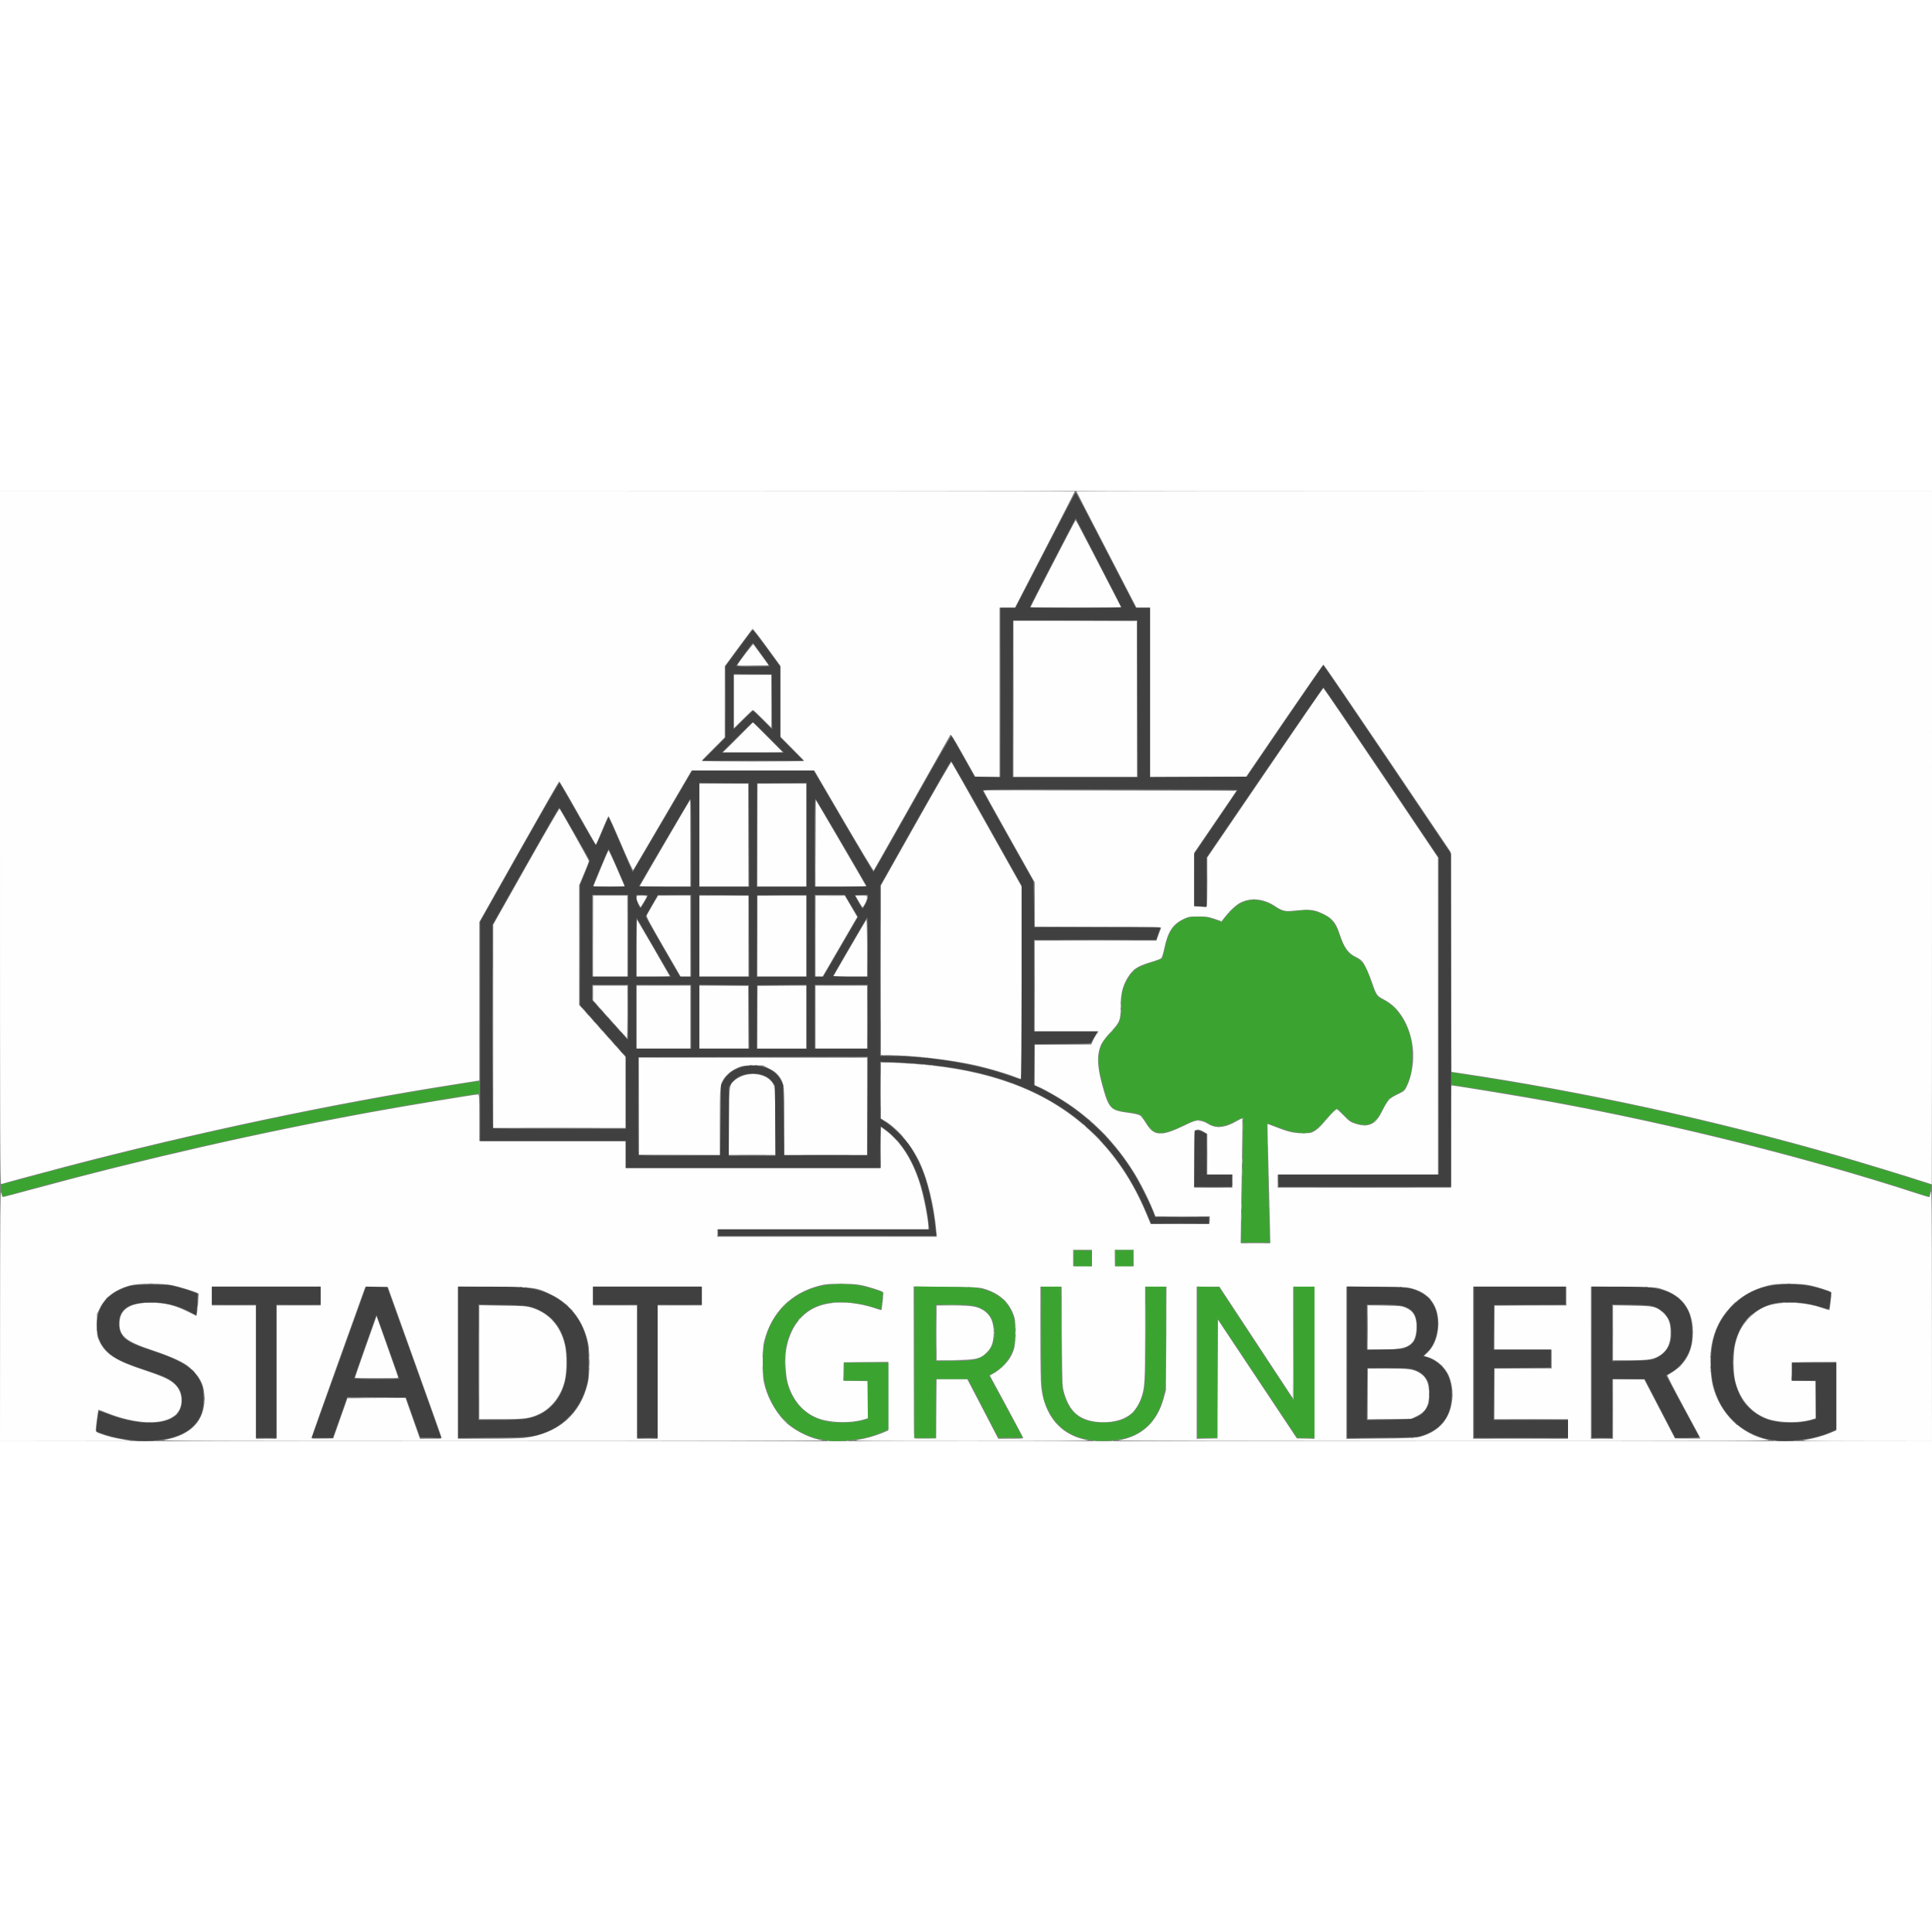
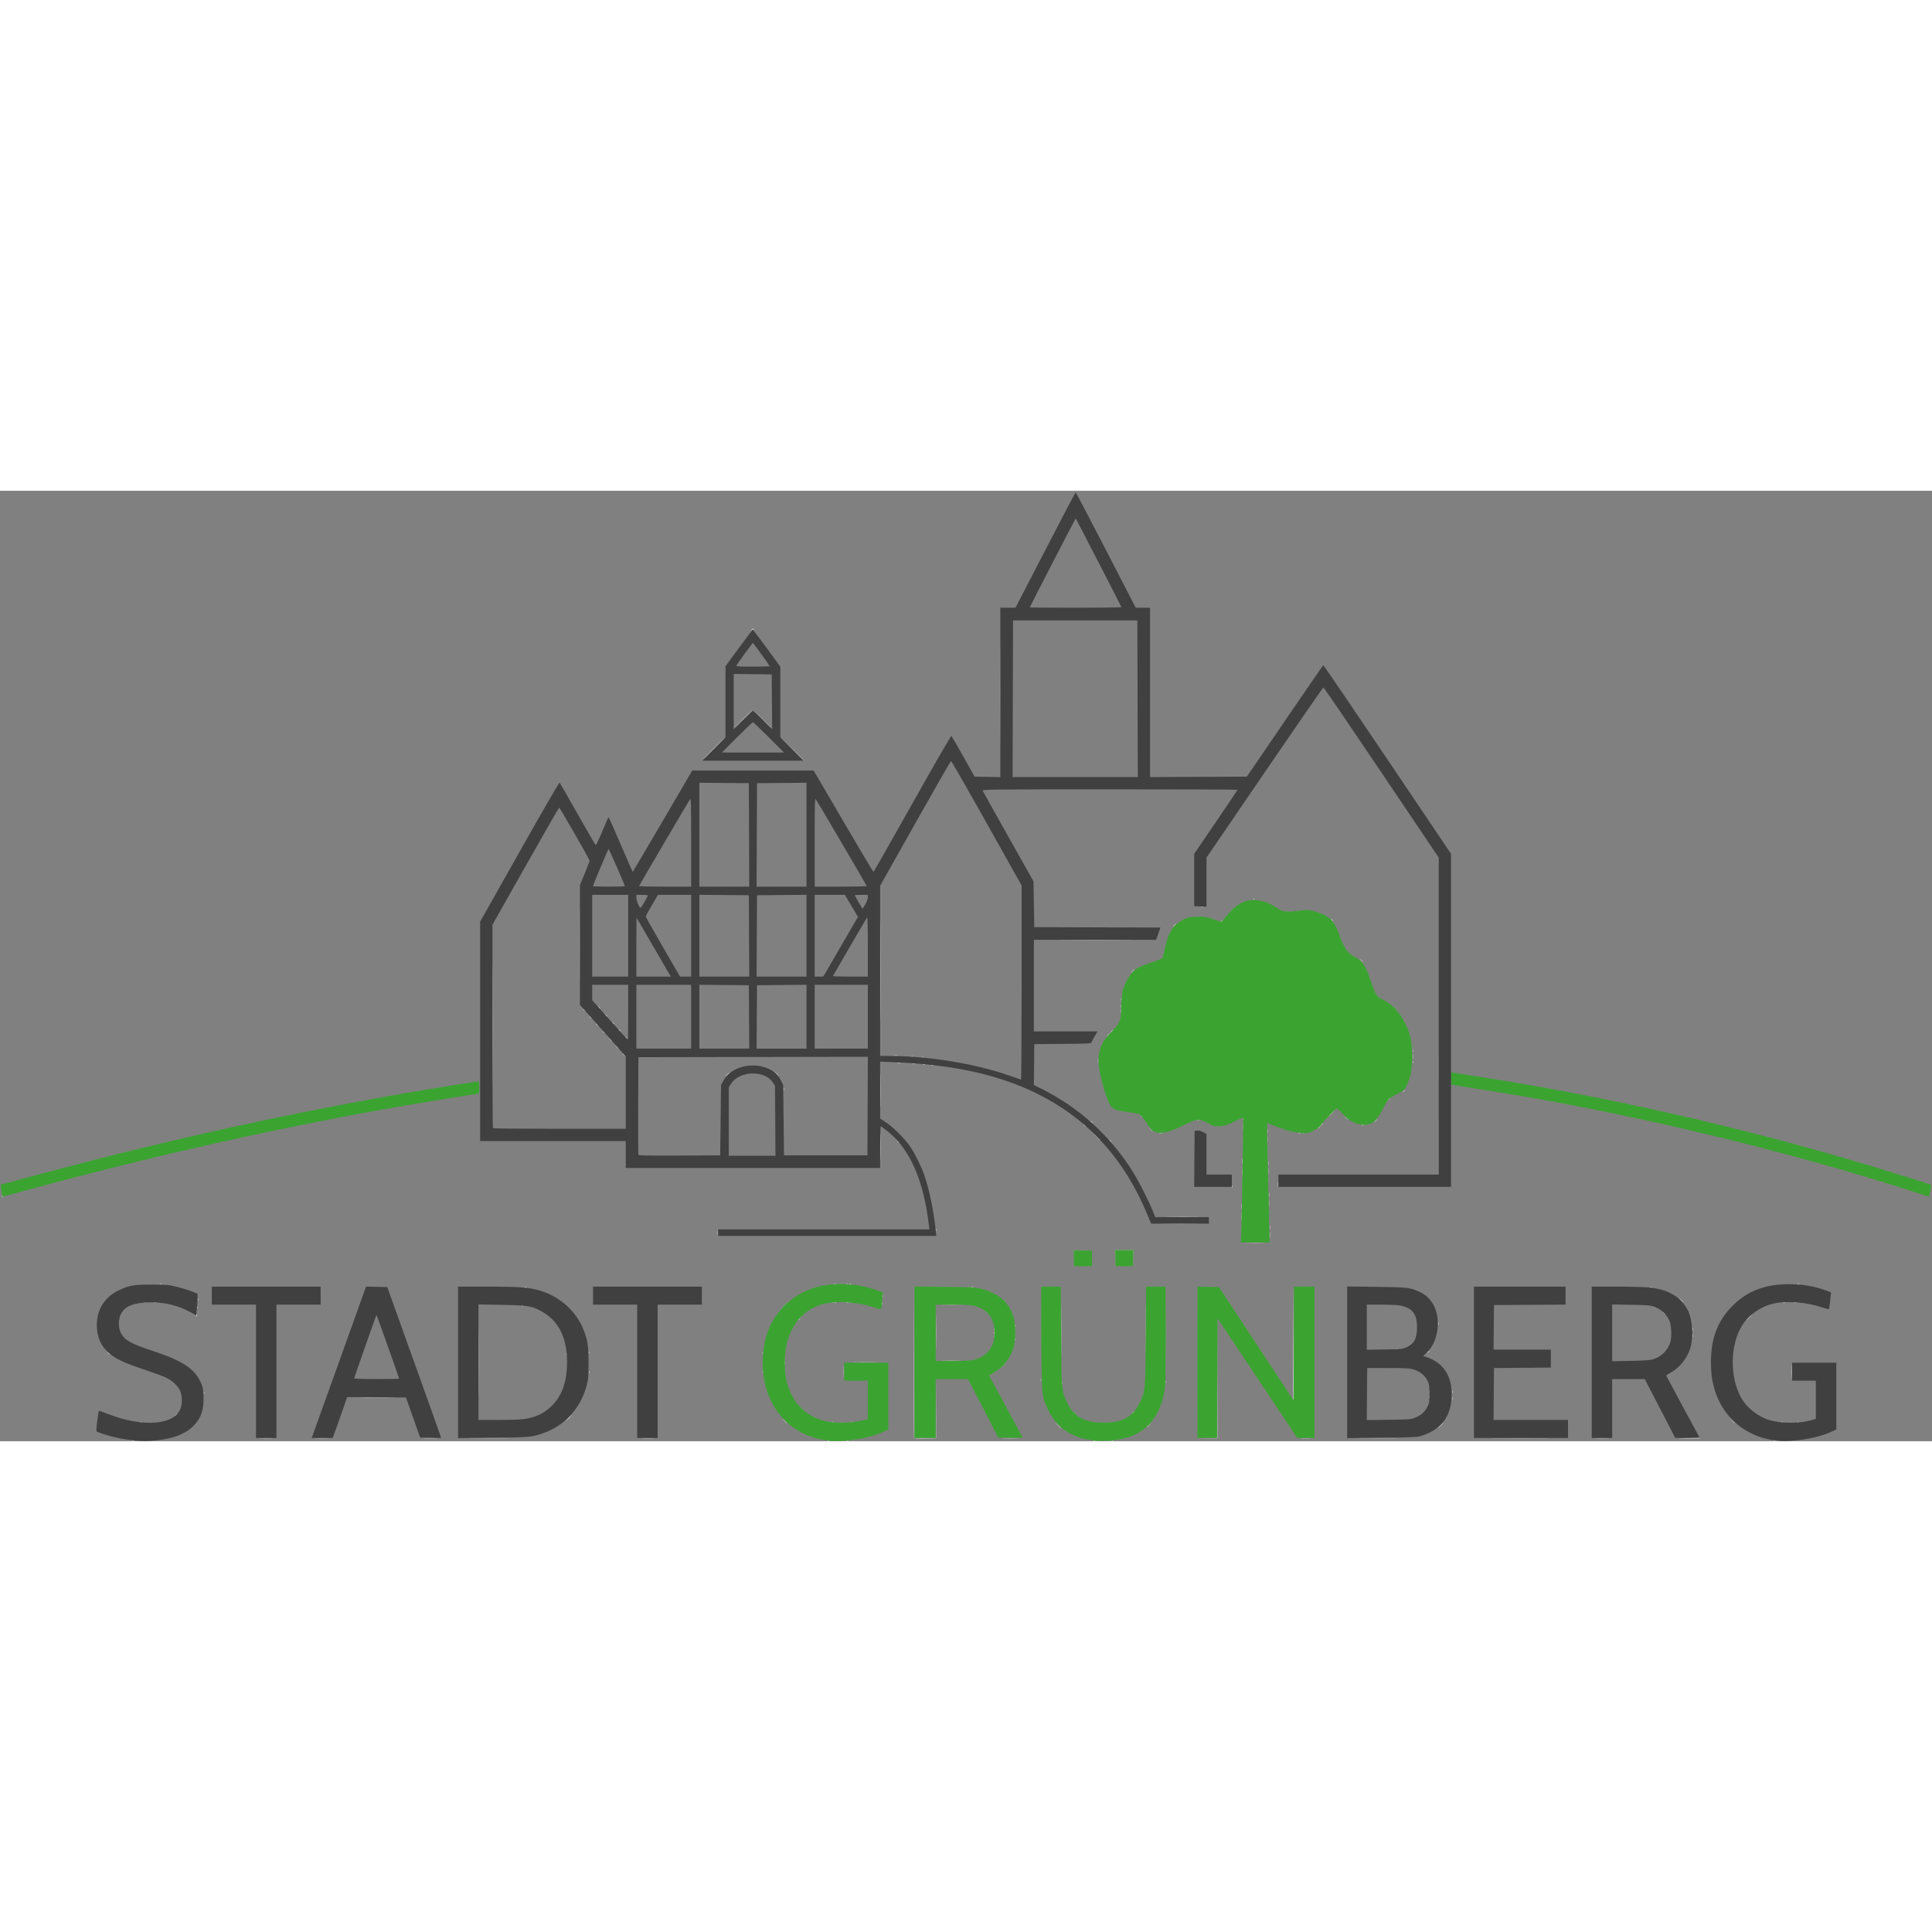
<svg xmlns="http://www.w3.org/2000/svg" xmlns:ns1="http://sodipodi.sourceforge.net/DTD/sodipodi-0.dtd" xmlns:ns2="http://www.inkscape.org/namespaces/inkscape" height="48" id="svg1" preserveAspectRatio="xMidYMid meet" ns1:docname="Logo SG2024-rgb.png" version="1.1" viewBox="0 0 2362 1162" width="48" xml:space="preserve">
  <rect x="0" y="0" width="2362" height="1162" fill="#808080" stroke="none" />
  <defs id="defs1" />
  <ns1:namedview bordercolor="#000000" borderopacity="0.25" id="namedview1" ns2:deskcolor="#d1d1d1" ns2:pagecheckerboard="0" ns2:pageopacity="0.0" ns2:showpageshadow="2" pagecolor="#ffffff" />
  <g id="g1" ns2:groupmode="layer" ns2:label="Image" transform="translate(0,0.982)">
    <g id="g2">
-       <path d="M 0.112,1006.268 C 0.201,884.439 0.476,852.688 1.408,857.018 c 0.803,3.732 1.651,5.458 2.638,5.37 C 4.846,862.316 19.675,858.406 37,853.699 c 140.718,-38.23 280.635,-70.096 418,-95.2 38.853,-7.1 125.569,-21.482 129.529,-21.482 1.26,0 1.471,4.087 1.471,28.5 v 28.5 h 89.5 89.5 v 16.5 16.5 h 156 156 v -25.068 -25.068 l 3.25,2.27 c 19.587,13.68 34.378,35.92 44.138,66.366 4.613,14.391 10.566,44.573 10.601,53.75 l 0.011,2.75 H 1006 877 v 4.5 4.5 h 134.147 134.147 l -0.641,-7.583 c -2.506,-29.65 -10.426,-62.187 -20.287,-83.343 -9.358,-20.077 -26.935,-41.259 -41.587,-50.116 l -5.722,-3.459 -0.028,-34.25 -0.028,-34.25 6.25,0.01 c 10.244,0.016 39.238,1.896 54.514,3.535 84.91,9.111 149.758,36.244 197.965,82.831 27.563,26.636 49.188,58.936 65.362,97.624 l 5.644,13.5 h 35.883 35.883 l 0.305,-4.75 0.305,-4.75 -33.305,-0.015 -33.305,-0.015 -2.363,-6.235 c -3.703,-9.772 -13.352,-29.592 -19.664,-40.392 -21.975,-37.598 -51.151,-68.802 -85.771,-91.732 -12.063,-7.99 -28.657,-17.409 -35.478,-20.138 l -4.224,-1.69 v -24.891 -24.891 h 34.551 34.551 l 1.557,-3.727 c 0.857,-2.05 2.88,-5.65 4.497,-8 l 2.94,-4.273 H 1304.049 1265 v -55.5 -55.5 h 74.367 74.367 l 2.486,-6.75 c 1.368,-3.712 2.826,-7.537 3.24,-8.5 0.714,-1.658 -3.322,-1.75 -76.853,-1.75 H 1265 v -27.099 -27.099 l -31.51,-56.057 c -17.331,-30.832 -31.354,-56.214 -31.163,-56.404 0.191,-0.191 69.936,-0.233 154.989,-0.094 l 154.642,0.253 -25.97,38 -25.97,38 -0.01,32.608 -0.01,32.608 6.147,0.642 c 3.381,0.353 6.981,0.642 8,0.642 1.764,0 1.853,-1.466 1.853,-30.3 v -30.3 l 70.568,-103.45 c 38.812,-56.897 70.875,-103.556 71.25,-103.686 0.375,-0.13 32.07,46.427 70.432,103.461 l 69.75,103.698 v 193.789 193.789 h -98 -98 v 8 8 h 106 106 v -62.5 c 0,-34.375 0.196,-62.5 0.436,-62.5 3.668,0 91.122,14.46 124.125,20.523 149.614,27.487 312.851,68.449 446.391,112.016 7.399,2.414 13.646,4.196 13.882,3.959 0.236,-0.236 0.999,-3.033 1.695,-6.214 1.041,-4.761 1.284,21.696 1.368,149.466 l 0.102,155.25 -81.75,-0.099 c -69.488,-0.084 -80.55,-0.288 -73.75,-1.357 10.39,-1.633 22.033,-4.876 31.182,-8.685 l 7.318,-3.046 v -41.923 -41.923 l -27.25,0.266 -27.25,0.266 -0.282,11.223 -0.282,11.223 14.783,0.277 14.783,0.277 0.269,22.706 0.269,22.706 -5.269,1.586 c -14.778,4.448 -38.237,4.201 -52.769,-0.557 -19.594,-6.416 -34.132,-22.562 -40.203,-44.653 -3.12,-11.351 -3.103,-37.236 0.031,-48.787 3.59,-13.232 8.468,-21.975 17.081,-30.614 13.211,-13.252 26.286,-18.076 49.091,-18.113 14.7,-0.024 27.186,2.019 40.919,6.696 4.08,1.39 7.541,2.404 7.691,2.255 0.419,-0.419 2.391,-16.827 2.391,-19.898 0,-2.586 -0.551,-2.902 -10.75,-6.157 -16.396,-5.233 -22.799,-6.173 -41.75,-6.131 -14.422,0.032 -18.365,0.389 -26,2.35 -17.982,4.62 -32.255,12.884 -44.62,25.836 -12.544,13.139 -20.203,28.646 -23.5,47.581 -2.188,12.567 -1.415,36.739 1.555,48.589 8.515,33.975 34.292,59.325 67.565,66.445 6.26,1.34 -35.622,1.494 -396,1.462 -221.65,-0.02 -400.899,-0.391 -398.331,-0.824 28.76,-4.853 47.59,-22.375 55.616,-51.753 l 2.656,-9.724 0.328,-63.25 0.328,-63.25 H 1413.048 1400 v 56.75 c 0,60.096 -0.43,67.091 -4.848,79.598 -2.59,7.332 -7.244,14.651 -11.937,18.771 -9.564,8.398 -26.207,12.295 -43.293,10.138 -21.242,-2.681 -32.824,-13.339 -39.177,-36.051 -2.079,-7.433 -2.168,-9.862 -2.505,-68.457 l -0.349,-60.75 H 1284.944 1272 l 0.01,58.25 c 0,45.449 0.321,60.339 1.439,67.754 4.489,29.776 19.827,50.031 44.342,58.556 3.825,1.33 9.376,2.821 12.335,3.312 3.283,0.545 -52.307,0.9 -142.621,0.911 -122.4,0.015 -146.616,-0.2 -140,-1.24 10.39,-1.633 22.033,-4.876 31.182,-8.685 l 7.318,-3.046 v -41.923 -41.923 l -27.25,0.266 -27.25,0.266 -0.282,11.223 -0.282,11.223 14.783,0.277 14.783,0.277 0.269,22.706 0.269,22.706 -5.269,1.586 c -14.934,4.495 -38.498,4.191 -53.436,-0.69 -19.166,-6.262 -33.716,-22.686 -39.433,-44.512 -2.556,-9.759 -3.563,-29.161 -2.023,-39.001 4.359,-27.855 19.527,-47.853 41.811,-55.126 18.536,-6.049 44.31,-4.626 68.726,3.796 3.253,1.122 6.05,1.904 6.216,1.738 0.378,-0.378 2.35,-17.419 2.361,-20.406 0.01,-1.908 -1.295,-2.62 -9.72,-5.319 -17.449,-5.589 -23.203,-6.466 -42.271,-6.442 -15.009,0.019 -18.781,0.353 -26.5,2.344 -34.553,8.912 -58.403,32.99 -67.241,67.884 -1.325,5.232 -1.701,11.095 -1.683,26.237 0.021,17.896 0.24,20.298 2.656,29.21 4.693,17.305 16.334,36.282 28.375,46.254 11.398,9.44 28.07,17.19 41.893,19.474 2.75,0.455 -178.825,0.839 -403.5,0.854 -345.518,0.023 -407.352,-0.18 -401.054,-1.32 32.185,-5.824 49.054,-23.18 49.054,-50.472 0,-14.827 -3.832,-24.041 -14.394,-34.613 -5.939,-5.944 -8.997,-8.035 -18.606,-12.719 -6.325,-3.083 -19.825,-8.356 -30,-11.717 -34.645,-11.445 -42.131,-18.014 -40.724,-35.731 1.211,-15.247 13.833,-22.674 38.224,-22.492 17.582,0.132 28.718,2.847 45.5,11.092 5.225,2.567 9.769,4.797 10.097,4.956 0.328,0.159 1.172,-5.852 1.874,-13.358 1.074,-11.476 1.06,-13.781 -0.09,-14.492 -2.668,-1.646 -22.505,-7.82 -30.885,-9.611 -12.005,-2.565 -41.498,-2.525 -51.5,0.071 -17.769,4.611 -30.672,14.11 -37.247,27.42 L 118.5,1005.42 v 13.549 c 0,13.205 0.082,13.722 3.243,20.396 7.163,15.123 20.349,23.548 54.257,34.664 23.054,7.558 33.275,12.394 38.751,18.334 9.772,10.602 9.577,27.795 -0.416,36.591 -14.539,12.798 -48.184,11.653 -84.335,-2.87 -5.225,-2.099 -9.601,-3.734 -9.725,-3.633 -0.41,0.335 -3.275,21.869 -3.275,24.619 0,2.384 0.682,2.951 5.75,4.788 8.849,3.208 15.757,4.968 27.75,7.07 l 11,1.928 -80.75,0.081 -80.75,0.081 z M 338,1076.518 v -81.5 h 27 27 v -11.5 -11.5 H 325.5 259 v 11.5 11.5 h 27 27 v 81.5 81.5 h 12.5 12.5 z m 78.122,56.5 8.632,-24.5 35.498,-0.263 35.498,-0.263 7.668,21.762 c 4.217,11.969 8.189,23.225 8.826,25.012 l 1.158,3.25 h 13.408 c 13.407,0 13.407,-2e-4 12.836,-2.25 -0.314,-1.238 -15.174,-42.975 -33.023,-92.75 L 474.171,972.518 H 460.36 446.549 l -32.705,91 c -17.988,50.05 -32.736,91.8 -32.775,92.779 -0.064,1.633 1.019,1.756 13.175,1.5 l 13.245,-0.279 z m 17.877,-49.75 c -3.1e-4,-0.412 5.933,-17.499 13.185,-37.969 l 13.186,-37.219 12.826,36.219 c 7.054,19.92 13.076,37.007 13.382,37.969 0.52,1.637 -1.164,1.75 -26.011,1.75 -14.612,0 -26.568,-0.338 -26.568,-0.75 z M 640.5,1156.982 c 41.525,-4.705 69.651,-29.019 78.26,-67.656 1.322,-5.934 1.721,-12.128 1.66,-25.808 -0.071,-16.119 -0.354,-19.023 -2.702,-27.788 -6.496,-24.248 -21.508,-42.905 -43.218,-53.715 -18.538,-9.23 -19.464,-9.359 -70.25,-9.76 L 560,971.904 v 93.057 93.057 l 35.75,-0.01 c 19.663,0 39.8,-0.467 44.75,-1.028 z M 586,1064.417 v -69.601 l 28.75,0.429 c 27.932,0.417 28.982,0.505 36.907,3.116 20.202,6.654 33.795,22.39 39.008,45.158 2.645,11.553 2.392,34.077 -0.503,44.8 -4.794,17.753 -15.8,32.001 -30.162,39.047 -11.791,5.784 -17.778,6.616 -47.75,6.636 l -26.25,0.017 z m 218,12.101 v -81.5 h 27 27 v -11.5 -11.5 H 791.5 725 v 11.5 11.5 h 27 27 v 81.5 81.5 h 12.5 12.5 z m 340.762,44.75 0.262,-36.25 h 18.738 18.738 l 18.99,36.496 18.99,36.496 h 15.26 c 8.393,0 15.26,-0.379 15.26,-0.843 0,-0.464 -9.209,-17.878 -20.463,-38.698 l -20.463,-37.855 5.213,-2.843 c 6.167,-3.363 15.878,-12.599 19.284,-18.34 5.69,-9.593 6.807,-14.747 6.807,-31.42 0,-13.489 -0.285,-16.268 -2.193,-21.419 -6.05,-16.329 -17.805,-26.638 -36.684,-32.173 -5.166,-1.514 -11.525,-1.813 -45.75,-2.146 l -39.75,-0.387 v 92.396 c 0,50.818 0.312,92.708 0.694,93.09 0.382,0.382 6.569,0.569 13.75,0.417 l 13.056,-0.278 z M 1145,1028.6 v -33.582 l 20.25,0.016 c 22.291,0.017 28.622,0.961 36.19,5.396 9.641,5.65 14.037,15.499 13.364,29.942 -0.51,10.955 -2.725,16.632 -8.781,22.509 -7.673,7.446 -12.186,8.499 -38.272,8.927 l -22.75,0.373 z m 343.774,56.418 0.274,-72.5 48.226,72.5 48.226,72.5 10.75,0.284 10.75,0.284 v -93.034 -93.034 h -12.993 -12.993 l -0.257,68.148 -0.257,68.148 -44.858,-68.148 -44.859,-68.148 H 1476.891 1463 v 93.03 93.03 l 12.75,-0.28 12.75,-0.28 z m 247.173,70.612 c 20.908,-5.452 34.381,-19.069 38.474,-38.886 2.477,-11.989 1.66,-23.089 -2.522,-34.265 -4.073,-10.887 -15.379,-21.376 -26.352,-24.448 l -4.615,-1.292 4.477,-4.29 c 9.864,-9.452 14.773,-26.389 12.53,-43.236 -2.52,-18.936 -14.746,-31.503 -34.777,-35.749 -5.008,-1.061 -15.421,-1.417 -41.913,-1.43 l -35.25,-0.017 v 93.085 93.085 l 41.75,-0.438 c 34.876,-0.366 42.811,-0.715 48.197,-2.119 z M 1672,1103.077 v -31.06 l 23.75,0.016 c 25.926,0.017 31.88,0.819 39.582,5.333 8.322,4.877 11.745,12.341 11.758,25.643 0.015,14.664 -3.878,21.808 -14.82,27.198 l -6.72,3.31 -26.776,0.31 -26.775,0.31 z m 0,-81.132 v -27.072 l 20.75,0.324 c 19.32,0.302 21.112,0.488 26.007,2.699 7.151,3.23 10.788,7.617 12.283,14.812 1.626,7.826 0.649,18.356 -2.242,24.18 -4.538,9.142 -14.587,12.109 -41.048,12.122 l -15.75,0.01 z m 245,124.073 v -12 h -45 -45 v -31 -31 h 35 35 v -11.5 -11.5 h -35 -35 v -27 -27 h 44 44 v -11.5 -11.5 h -57 -57 v 93 93 h 58 58 z m 55,-24.522 v -36.522 l 19.097,0.272 19.097,0.272 18.764,36 18.764,36 15.639,0.275 c 8.601,0.151 15.639,0.077 15.639,-0.166 0,-0.243 -9.319,-17.66 -20.709,-38.706 -11.39,-21.045 -20.27,-38.41 -19.733,-38.59 0.537,-0.179 3.757,-2.142 7.155,-4.363 12.361,-8.076 20.21,-19.961 22.806,-34.532 3.774,-21.181 -1.052,-40.917 -12.899,-52.75 -5.831,-5.824 -13.798,-10.377 -24.12,-13.785 -6.755,-2.23 -8.39,-2.324 -46.75,-2.66 L 1945,971.893 v 93.062 93.062 h 13.5 13.5 z m 0,-93.059 v -33.581 l 23.25,0.398 c 26.672,0.456 29.569,1.098 37.608,8.326 6.976,6.272 9.466,12.504 9.564,23.938 0.124,14.455 -4.171,23.338 -14.099,29.156 -7.446,4.364 -13.861,5.311 -36.074,5.328 l -20.25,0.016 z m -637,-91.419 v -10 h -11.5 -11.5 v 10 10 h 11.5 11.5 z m 51,0 v -10 h -11.5 -11.5 v 10 10 h 11.5 11.5 z m 166.937,-24.75 c -0.035,-3.712 -0.86,-36.45 -1.833,-72.75 -0.974,-36.3 -1.677,-66.13 -1.564,-66.29 0.114,-0.159 3.526,1.026 7.583,2.634 17.334,6.87 23.794,8.456 34.877,8.559 9.76,0.091 10.832,-0.097 15.207,-2.669 2.589,-1.522 6.864,-5.331 9.5,-8.466 7.375,-8.769 16.504,-18.267 17.558,-18.267 0.521,0 4.406,3.553 8.634,7.896 6.911,7.1 8.373,8.108 14.499,10 8.331,2.573 13.832,2.638 19.144,0.225 5.274,-2.396 8.632,-6.514 13.959,-17.12 5.978,-11.902 8.343,-14.391 18.105,-19.05 7.643,-3.648 8.61,-4.44 10.879,-8.919 6.701,-13.223 9.755,-33.158 7.581,-49.478 -3.52,-26.417 -16.53,-47.841 -34.846,-57.383 -8.951,-4.663 -9.528,-5.474 -14.715,-20.669 -3.826,-11.21 -8.168,-20.749 -11.757,-25.832 -1.1,-1.557 -4.879,-4.207 -8.399,-5.889 -9.135,-4.363 -14.23,-11.548 -19.347,-27.28 -4.487,-13.796 -8.755,-19.328 -18.842,-24.419 -12.553,-6.337 -15.795,-6.702 -39.768,-4.489 -8.556,0.79 -12.612,-0.347 -20.663,-5.792 -13.593,-9.194 -29.404,-10.744 -42.42,-4.158 -5.043,2.552 -13.206,10.278 -19.841,18.781 l -3.033,3.886 -8.467,-2.904 c -7.424,-2.547 -9.884,-2.904 -19.967,-2.904 -10.827,0 -11.889,0.185 -18.151,3.151 -12.969,6.145 -19.09,15.447 -23.326,35.448 -1.645,7.765 -2.972,11.757 -4.212,12.664 -0.996,0.728 -5.635,2.458 -10.31,3.843 -16.453,4.875 -22.096,8.032 -27.489,15.38 -8.364,11.394 -11.502,22.407 -11.533,40.474 -0.027,16.221 -0.728,17.954 -12.238,30.283 -4.702,5.037 -9.694,11.529 -11.111,14.451 -5.803,11.97 -5.567,26.647 0.805,49.868 8.065,29.391 9.956,31.42 32.066,34.398 7.9,1.064 12.849,2.235 14.486,3.426 1.367,0.995 4.44,5.032 6.829,8.971 9.874,16.284 18.475,16.932 46.428,3.499 12.699,-6.103 14.142,-6.57 19,-6.15 3.672,0.317 6.896,1.47 10.692,3.824 9.698,6.013 21.071,4.847 35.446,-3.632 3.235,-1.908 6.121,-3.229 6.415,-2.935 0.293,0.294 8e-4,29.897 -0.65,65.785 -0.651,35.888 -1.175,70.089 -1.165,76.002 l 0.019,10.75 h 18 18 z M 1507,843.018 v -8 H 1491.5 1476 V 810.113 785.208 l -4.428,-2.595 c -4.44,-2.602 -7.041,-3.12 -9.99,-1.988 -1.401,0.537 -1.582,4.605 -1.582,35.5 v 34.893 h 23.5 23.5 z M 0,423.125 V -0.982 h 657 c 361.35,0 657,0.278 657,0.618 0,0.34 -16.475,32.515 -36.61,71.5 l -36.61,70.882 H 1231.39 1222 v 103.5 103.5 l -14.75,-0.02 -14.75,-0.02 -14.902,-26.585 c -12.54,-22.372 -15.065,-26.291 -15.935,-24.73 -15.732,28.231 -93.018,165.07 -93.527,165.595 -0.394,0.407 -16.885,-26.93 -36.646,-60.75 l -35.93,-61.49 -75.03,0.004 -75.03,0.004 -35.268,60.246 c -19.398,33.135 -35.616,60.794 -36.04,61.465 -0.466,0.736 -6.483,-12.237 -15.187,-32.744 -7.928,-18.68 -14.762,-33.618 -15.186,-33.194 -0.424,0.424 -3.954,8.394 -7.845,17.712 -3.891,9.318 -7.21,17.077 -7.375,17.241 -0.165,0.165 -10.154,-17.244 -22.199,-38.687 -12.045,-21.443 -22.295,-38.869 -22.778,-38.724 -0.483,0.144 -22.646,38.866 -49.25,86.049 L 586,526.178 v 96.875 96.875 l -3.25,0.557 c -1.788,0.306 -14.725,2.356 -28.75,4.554 C 407.025,748.074 238.458,783.773 79,825.631 48.324,833.684 3.883,845.742 1.477,846.665 0.176,847.164 0,796.739 0,423.125 Z m 983,-93.87 c 0,-0.42 -6.525,-7.276 -14.5,-15.237 L 954,299.544 v -43.341 -43.341 l -16.692,-22.93 c -9.181,-12.611 -17.023,-22.589 -17.427,-22.172 -0.404,0.417 -8.181,10.883 -17.283,23.258 l -16.548,22.5 -0.025,43.513 -0.025,43.513 -14,13.973 c -7.7,7.685 -14,14.317 -14,14.737 0,0.42 28.125,0.763 62.5,0.763 34.375,0 62.5,-0.343 62.5,-0.763 z m -81,-28.737 18.48,-18.5 18.26,18.24 C 948.783,310.289 957,318.615 957,318.758 c 0,0.143 -16.533,0.26 -36.74,0.26 H 883.52 Z M 897,256.751 v -32.734 h 23 23 v 32.233 32.233 L 932.234,277.751 c -5.921,-5.903 -11.202,-10.733 -11.734,-10.733 -0.532,0 -6.038,5.055 -12.234,11.234 L 897,289.485 Z m 4.609,-44.984 c 3.201,-5.501 18.834,-25.689 19.401,-25.055 0.396,0.443 4.446,5.98 9,12.305 4.554,6.325 8.719,12.062 9.257,12.75 0.775,0.991 -3.104,1.25 -18.704,1.25 -15.466,0 -19.526,-0.268 -18.954,-1.25 z M 2354,844.449 c -19.858,-6.563 -78.909,-24.574 -108,-32.941 -150.938,-43.41 -311.086,-78.291 -462.5,-100.734 l -9,-1.334 -0.5,-134.462 -0.5,-134.462 -77.276,-114.5 c -42.502,-62.975 -77.715,-114.5 -78.25,-114.5 -0.536,0 -22.012,30.825 -47.726,68.5 l -46.752,68.5 -58.748,0.258 -58.748,0.258 v -103.508 -103.508 h -8.256 -8.256 L 1352.744,71.068 C 1332.535,32.045 1316,-0.13 1316,-0.432 c 0,-0.302 235.35,-0.55 523,-0.55 h 523 V 423.018 c 0,233.2 -0.113,423.98 -0.25,423.955 -0.138,-0.025 -3.625,-1.16 -7.75,-2.524 z M 781,751.518 v -59.5 H 920.5 1060 v 59.5 59.5 H 1009.5 959 v -40.184 c 0,-45.193 -0.306,-47.705 -6.871,-56.418 -2.796,-3.712 -5.59,-5.866 -11.537,-8.898 l -7.847,-4 -12.123,0.039 c -10.239,0.033 -12.956,0.387 -17.486,2.28 -7.519,3.142 -13.4,7.415 -17.066,12.4 C 880.235,724.171 880,726.281 880,770.699 v 40.319 H 830.5 781 Z m 110.208,18.75 c 0.333,-46.386 0.205,-45.627 8.709,-51.799 14.483,-10.512 38.223,-7.473 45.313,5.8 2.239,4.191 2.274,4.814 2.571,45.499 l 0.301,41.25 h -28.593 -28.593 z m -288.201,-116.5 0.007,-124.25 40.185,-71.259 c 22.102,-39.192 40.514,-70.917 40.917,-70.5 1.312,1.359 35.885,63.06 35.885,64.042 0,0.525 -2.7,7.372 -6,15.217 l -6,14.263 v 73.12 73.12 l 28.487,31.998 28.487,31.998 0.013,43.25 0.013,43.25 H 684 603 Z M 1240.5,715.386 c -8.562,-3.503 -32.975,-10.705 -46.77,-13.797 -32.118,-7.2 -78.504,-12.548 -108.98,-12.567 l -7.75,-0.005 0.01,-103.75 0.01,-103.75 42.686,-75.753 c 23.477,-41.664 43.02,-75.414 43.427,-75 0.407,0.414 19.894,34.846 43.303,76.514 L 1249,483.04 v 117.489 c 0,93.372 -0.257,117.471 -1.25,117.401 -0.688,-0.049 -3.95,-1.193 -7.25,-2.543 z M 778,642.518 v -38.5 h 33 33 v 38.5 38.5 h -33 -33 z m 77,0 v -38.5 h 30 30 v 38.5 38.5 h -30 -30 z m 71,0 v -38.5 h 30 30 v 38.5 38.5 h -30 -30 z m 71,0 v -38.5 h 31.5 31.5 v 38.5 38.5 H 1028.5 997 Z M 745.59,644.974 725,621.93 v -8.956 -8.956 h 21 21 v 32 c 0,17.6 -0.185,32 -0.41,32 -0.226,0 -9.676,-10.37 -21,-23.044 z M 725,543.518 v -49.5 h 21 21 v 49.5 49.5 h -21 -21 z m 53,14.3 c 0,-19.445 0.381,-34.775 0.851,-34.25 0.606,0.676 34.524,59.152 39.848,68.7 0.23,0.412 -8.833,0.75 -20.141,0.75 H 778 Z m 33.005,-1.409 c -16.094,-27.774 -21.007,-37.028 -20.359,-38.345 0.47,-0.955 3.779,-6.752 7.354,-12.883 l 6.5,-11.147 19.75,-0.008 19.75,-0.008 v 49.5 49.5 h -5.891 -5.891 z M 855,543.518 v -49.5 h 30 30 v 49.5 49.5 h -30 -30 z m 71,0 v -49.5 h 30 30 v 49.5 49.5 h -30 -30 z m 71,0 v -49.5 h 17.898 17.898 l 7.637,13.015 7.637,13.015 -21.229,36.485 -21.228,36.485 H 1001.307 997 Z m 22.167,48.68 c 0.665,-1.634 39.158,-67.706 39.984,-68.63 0.467,-0.523 0.849,14.882 0.849,34.25 v 35.2 h -20.583 c -11.321,0 -20.433,-0.369 -20.25,-0.82 z m 33.754,-85.995 c -0.848,-1.477 -2.795,-4.823 -4.326,-7.435 l -2.784,-4.75 h 7.095 c 6.931,0 7.095,0.059 7.095,2.54 0,1.397 -0.883,4.209 -1.961,6.25 -3.286,6.215 -3.44,6.318 -5.118,3.395 z M 780.599,503.777 C 779.17,501.338 778,498.144 778,496.68 c 0,-2.61 0.128,-2.662 6.5,-2.662 3.575,0 6.484,0.338 6.465,0.75 -0.019,0.412 -1.775,3.606 -3.901,7.097 l -3.866,6.347 z m -46.4,-42.509 c 4.929,-11.963 9.263,-22.048 9.631,-22.413 0.368,-0.365 5.006,9.423 10.307,21.75 l 9.637,22.413 H 744.506 725.238 Z M 782,482.618 c 0,-0.408 60.945,-104.759 61.626,-105.517 0.206,-0.229 0.374,23.508 0.374,52.75 v 53.167 h -31 c -17.05,0 -31,-0.18 -31,-0.4 z m 73,-62.6 v -63 h 30 30 v 63 63 h -30 -30 z m 71,0 v -63 h 30 30 v 63 63 h -30 -30 z m 71,9.833 c 0,-29.242 0.177,-52.979 0.394,-52.75 C 998.01,377.753 1059,482.254 1059,482.658 c 0,0.198 -13.95,0.36 -31,0.36 h -31 z m 242,-176.333 v -95.5 h 75.5 75.5 v 95.5 95.5 h -75.5 -75.5 z m 21,-112.162 c 0,-1.088 54.455,-106.309 55.026,-106.324 0.289,-0.008 8.729,15.849 18.754,35.236 10.026,19.387 22.486,43.462 27.69,53.5 l 9.462,18.25 h -55.466 c -30.506,0 -55.466,-0.298 -55.466,-0.662 z" id="path9" style="fill:#fefefe" />
      <path d="m 161.812,1160.335 c 0.722,-0.289 1.584,-0.253 1.917,0.079 0.332,0.332 -0.258,0.569 -1.312,0.525 -1.165,-0.048 -1.402,-0.285 -0.604,-0.604 z m 2007,0 c 0.722,-0.289 1.584,-0.253 1.917,0.079 0.332,0.332 -0.258,0.569 -1.312,0.525 -1.165,-0.048 -1.402,-0.285 -0.604,-0.604 z m -1849.521,-3.059 c 3.735,-0.193 9.585,-0.192 13,0 3.415,0.195 0.358,0.353 -6.792,0.351 -7.15,0 -9.944,-0.161 -6.208,-0.354 z m 67.958,9e-4 c 3.712,-0.192 9.787,-0.192 13.5,0 3.712,0.192 0.675,0.35 -6.75,0.35 -7.425,0 -10.463,-0.157 -6.75,-0.35 z m 131.956,10e-4 c 3.688,-0.192 9.988,-0.193 14,0 4.012,0.19 0.994,0.347 -6.706,0.349 -7.7,0 -10.982,-0.154 -7.294,-0.346 z m 59.61,-0.01 c 10.624,-0.162 27.724,-0.162 38,6e-4 10.276,0.162 1.584,0.295 -19.316,0.295 -20.9,-3e-4 -29.308,-0.133 -18.684,-0.295 z m 206.476,0.01 c 3.735,-0.193 9.585,-0.192 13,0 3.415,0.195 0.358,0.353 -6.792,0.351 -7.15,0 -9.944,-0.161 -6.208,-0.354 z m 332.18,-0.478 c -0.268,-0.704 -0.369,-42.679 -0.225,-93.279 l 0.263,-92 0.245,92.75 0.245,92.75 h 12.988 12.988 l 0.281,-35.75 0.281,-35.75 -0.019,36 -0.019,36 -13.27,0.279 c -10.063,0.212 -13.388,-0.03 -13.758,-1 z m 110.326,0.476 c 4.564,-0.186 11.764,-0.185 16,0 4.236,0.187 0.502,0.339 -8.297,0.338 -8.8,0 -12.266,-0.154 -7.702,-0.34 z m 247.695,0.012 12.495,-0.327 0.266,-72.22 0.266,-72.22 -0.01,72.5 -0.01,72.5 -12.752,0.047 -12.752,0.047 z m 115.794,-0.01 c 3.183,-0.199 8.133,-0.197 11,0 2.867,0.201 0.264,0.364 -5.787,0.362 -6.05,0 -8.396,-0.167 -5.213,-0.366 z m 73.463,-0.01 c 10.588,-0.162 27.913,-0.162 38.5,0 10.588,0.162 1.925,0.294 -19.25,0.294 -21.175,0 -29.837,-0.133 -19.25,-0.294 z m 165,-8e-4 c 16.087,-0.154 42.413,-0.154 58.5,0 16.087,0.154 2.925,0.281 -29.25,0.281 -32.175,0 -45.337,-0.126 -29.25,-0.281 z m 121.456,0.01 c 3.688,-0.192 9.989,-0.193 14,0 4.012,0.19 0.994,0.347 -6.706,0.349 -7.7,0 -10.982,-0.154 -7.294,-0.346 z m 101.294,0.068 c 11.987,-0.724 26.504,-0.767 26.502,-0.078 0,0.412 -7.09,0.667 -15.752,0.565 -8.662,-0.102 -13.5,-0.321 -10.75,-0.487 z m -759.554,-16.078 -3.446,-3.75 3.75,3.446 c 3.49,3.208 4.21,4.054 3.446,4.054 -0.167,0 -1.855,-1.688 -3.75,-3.75 z m 468.054,0.25 c 1.866,-1.925 3.617,-3.5 3.892,-3.5 0.275,0 -1.026,1.575 -2.892,3.5 -1.866,1.925 -3.617,3.5 -3.892,3.5 -0.275,0 1.026,-1.575 2.892,-3.5 z m -802.563,-5.75 -2.937,-3.25 3.25,2.937 c 3.029,2.738 3.71,3.563 2.937,3.563 -0.172,0 -1.635,-1.462 -3.25,-3.25 z m 1159,0 -2.937,-3.25 3.25,2.937 c 1.788,1.615 3.25,3.078 3.25,3.25 0,0.773 -0.825,0.092 -3.563,-2.937 z m -1945.625,1.567 c 0.722,-0.289 1.584,-0.253 1.917,0.079 0.332,0.332 -0.258,0.569 -1.312,0.525 -1.165,-0.048 -1.402,-0.285 -0.604,-0.604 z m 2006,0 c 0.722,-0.289 1.584,-0.253 1.917,0.079 0.332,0.332 -0.258,0.569 -1.312,0.525 -1.165,-0.048 -1.402,-0.285 -0.604,-0.604 z m 20,0 c 0.722,-0.289 1.584,-0.253 1.917,0.079 0.332,0.332 -0.258,0.569 -1.312,0.525 -1.165,-0.048 -1.402,-0.285 -0.604,-0.604 z M 695,1132.518 c 1.866,-1.925 3.617,-3.5 3.892,-3.5 0.275,0 -1.027,1.575 -2.892,3.5 -1.866,1.925 -3.617,3.5 -3.892,3.5 -0.275,0 1.027,-1.575 2.892,-3.5 z m -109.527,-68 c 10e-5,-38.5 0.124,-54.105 0.276,-34.677 0.152,19.428 0.152,50.928 -1.7e-4,70 -0.152,19.072 -0.276,3.177 -0.276,-35.323 z M 214,1129.64 c 0,-0.208 0.787,-0.995 1.75,-1.75 1.586,-1.244 1.621,-1.208 0.378,0.378 -1.306,1.666 -2.128,2.195 -2.128,1.372 z m 1561.195,-21.122 c 0.02,-1.65 0.244,-2.204 0.498,-1.231 0.254,0.973 0.237,2.323 -0.037,3 -0.274,0.677 -0.481,-0.119 -0.461,-1.769 z m -194.386,0.75 c -0.17,-0.412 -0.079,-31.575 0.201,-69.25 l 0.51,-68.5 0.24,69.25 c 0.132,38.087 0.041,69.25 -0.201,69.25 -0.242,0 -0.58,-0.338 -0.75,-0.75 z m 166.386,-2.75 c 0.02,-1.65 0.244,-2.204 0.498,-1.231 0.254,0.973 0.237,2.323 -0.037,3 -0.274,0.677 -0.481,-0.119 -0.461,-1.769 z m -1304.38,0.751 c 10.073,-0.163 26.273,-0.163 36,6e-4 9.727,0.164 1.485,0.297 -18.315,0.297 -19.8,-4e-4 -27.758,-0.134 -17.685,-0.297 z m -193.736,-5.835 c 0.048,-1.165 0.285,-1.402 0.604,-0.604 0.289,0.722 0.253,1.584 -0.079,1.917 -0.332,0.332 -0.569,-0.258 -0.525,-1.312 z m 1498.116,-0.917 c 0.02,-1.65 0.244,-2.204 0.498,-1.231 0.254,0.973 0.237,2.323 -0.037,3 -0.274,0.677 -0.481,-0.119 -0.461,-1.769 z m 28,0 c 0.02,-1.65 0.244,-2.204 0.498,-1.231 0.254,0.973 0.237,2.323 -0.037,3 -0.274,0.677 -0.481,-0.119 -0.461,-1.769 z m -743.817,-24.5 c 0,-6.325 0.162,-8.912 0.361,-5.75 0.198,3.163 0.198,8.338 0,11.5 -0.199,3.163 -0.361,0.575 -0.361,-5.75 z m 1159,0 c 0,-6.325 0.162,-8.912 0.361,-5.75 0.198,3.163 0.198,8.338 0,11.5 -0.199,3.163 -0.361,0.575 -0.361,-5.75 z m -1470.299,0.417 c 0.048,-1.165 0.285,-1.402 0.604,-0.604 0.289,0.722 0.253,1.584 -0.079,1.917 -0.332,0.332 -0.569,-0.258 -0.525,-1.312 z m 680.386,-52.917 c 2e-4,-28.6 0.128,-40.156 0.284,-25.68 0.156,14.476 0.156,37.876 -3e-4,52 -0.156,14.124 -0.284,2.28 -0.284,-26.32 z m -256.016,5 c 4e-4,-18.7 0.135,-26.209 0.3,-16.686 0.165,9.523 0.164,24.823 -7e-4,34 -0.165,9.177 -0.299,1.386 -0.299,-17.314 z m -452.37,25.917 c 0.048,-1.165 0.285,-1.402 0.604,-0.604 0.289,0.722 0.253,1.584 -0.079,1.917 -0.332,0.332 -0.569,-0.258 -0.525,-1.312 z m -560.207,-1.167 c -1.244,-1.586 -1.208,-1.621 0.378,-0.378 1.666,1.306 2.195,2.128 1.372,2.128 -0.208,0 -0.995,-0.787 -1.75,-1.75 z m 588.207,-0.833 c 0.048,-1.165 0.285,-1.402 0.604,-0.604 0.289,0.722 0.253,1.584 -0.079,1.917 -0.332,0.332 -0.569,-0.258 -0.525,-1.312 z M 1745,1052.64 c 0,-0.208 0.787,-0.995 1.75,-1.75 1.586,-1.244 1.621,-1.208 0.378,0.378 -1.306,1.666 -2.128,2.195 -2.128,1.372 z m -38.188,-4.306 c 0.722,-0.289 1.584,-0.253 1.917,0.079 0.332,0.332 -0.258,0.569 -1.312,0.525 -1.165,-0.048 -1.402,-0.285 -0.604,-0.604 z m 362.42,-16.317 c 0,-1.925 0.206,-2.712 0.457,-1.75 0.252,0.963 0.252,2.538 0,3.5 -0.252,0.963 -0.457,0.175 -0.457,-1.75 z m -854.037,-3.5 c 0.02,-1.65 0.244,-2.204 0.498,-1.231 0.254,0.973 0.237,2.323 -0.037,3 -0.274,0.677 -0.481,-0.119 -0.461,-1.769 z m 854.037,-4.5 c 0,-1.925 0.206,-2.712 0.457,-1.75 0.252,0.963 0.252,2.538 0,3.5 -0.252,0.963 -0.457,0.175 -0.457,-1.75 z m -311,-7 c 0,-1.925 0.206,-2.712 0.457,-1.75 0.252,0.963 0.252,2.538 0,3.5 -0.252,0.963 -0.457,0.175 -0.457,-1.75 z M 976,1012.64 c 0,-0.208 0.787,-0.995 1.75,-1.75 1.586,-1.244 1.621,-1.208 0.378,0.378 -1.306,1.666 -2.128,2.195 -2.128,1.372 z m 1162,-3.122 c 1.866,-1.925 3.617,-3.5 3.892,-3.5 0.275,0 -1.026,1.575 -2.892,3.5 -1.866,1.925 -3.617,3.5 -3.892,3.5 -0.275,0 1.026,-1.575 2.892,-3.5 z m -1898.5,-2.5 c 0.34,-0.55 0.816,-1 1.059,-1 0.243,0 0.441,0.45 0.441,1 0,0.55 -0.477,1 -1.059,1 -0.582,0 -0.781,-0.45 -0.441,-1 z m 1793.905,-3.25 -1.905,-2.25 2.25,1.905 c 2.114,1.79 2.705,2.595 1.905,2.595 -0.19,0 -1.202,-1.012 -2.25,-2.25 z M 241.079,997.434 c 0.048,-1.165 0.285,-1.402 0.604,-0.604 0.289,0.722 0.253,1.584 -0.079,1.917 -0.332,0.332 -0.569,-0.258 -0.525,-1.312 z m 396.734,-2.1 c 0.722,-0.289 1.584,-0.253 1.917,0.079 0.332,0.332 -0.258,0.569 -1.312,0.525 -1.165,-0.048 -1.402,-0.285 -0.604,-0.604 z M 175.75,991.355 c 0.688,-0.277 1.812,-0.277 2.5,0 0.688,0.277 0.125,0.504 -1.25,0.504 -1.375,0 -1.938,-0.227 -1.25,-0.504 z m 13,0 c 0.688,-0.277 1.812,-0.277 2.5,0 0.688,0.277 0.125,0.504 -1.25,0.504 -1.375,0 -1.938,-0.227 -1.25,-0.504 z m 832.062,-0.021 c 0.722,-0.289 1.584,-0.253 1.917,0.079 0.332,0.332 -0.258,0.569 -1.312,0.525 -1.165,-0.048 -1.402,-0.285 -0.604,-0.604 z m 13.938,0.021 c 0.688,-0.277 1.812,-0.277 2.5,0 0.688,0.277 0.125,0.504 -1.25,0.504 -1.375,0 -1.938,-0.227 -1.25,-0.504 z m 1145,0 c 0.688,-0.277 1.812,-0.277 2.5,0 0.688,0.277 0.125,0.504 -1.25,0.504 -1.375,0 -1.938,-0.227 -1.25,-0.504 z m 14,0 c 0.688,-0.277 1.812,-0.277 2.5,0 0.688,0.277 0.125,0.504 -1.25,0.504 -1.375,0 -1.938,-0.227 -1.25,-0.504 z m -138.826,-3.088 -2.424,-2.75 2.75,2.424 c 1.512,1.333 2.75,2.571 2.75,2.75 0,0.784 -0.81,0.146 -3.076,-2.424 z M 242.079,987.434 c 0.048,-1.165 0.285,-1.402 0.604,-0.604 0.289,0.722 0.253,1.584 -0.079,1.917 -0.332,0.332 -0.569,-0.258 -0.525,-1.312 z M 641.812,972.335 c 0.722,-0.289 1.584,-0.253 1.917,0.079 0.332,0.332 -0.258,0.569 -1.312,0.525 -1.165,-0.048 -1.402,-0.285 -0.604,-0.604 z m 1376,0 c 0.722,-0.289 1.584,-0.253 1.917,0.079 0.332,0.332 -0.258,0.569 -1.312,0.525 -1.165,-0.048 -1.402,-0.285 -0.604,-0.604 z m -1822,-4 c 0.722,-0.289 1.584,-0.253 1.917,0.079 0.332,0.332 -0.258,0.569 -1.312,0.525 -1.165,-0.048 -1.402,-0.285 -0.604,-0.604 z m 843,0 c 0.722,-0.289 1.584,-0.253 1.917,0.079 0.332,0.332 -0.258,0.569 -1.312,0.525 -1.165,-0.048 -1.402,-0.285 -0.604,-0.604 z m 1159,0 c 0.722,-0.289 1.584,-0.253 1.917,0.079 0.332,0.332 -0.258,0.569 -1.312,0.525 -1.165,-0.048 -1.402,-0.285 -0.604,-0.604 z M 1525.75,918.273 c 5.088,-0.181 13.412,-0.181 18.5,0 5.088,0.181 0.925,0.33 -9.25,0.33 -10.175,0 -14.338,-0.148 -9.25,-0.33 z M 877.286,906.518 c 0.008,-2.75 0.202,-3.756 0.432,-2.236 0.23,1.52 0.224,3.77 -0.014,5 -0.237,1.23 -0.425,-0.014 -0.418,-2.764 z m 266.793,-4.083 c 0.048,-1.165 0.285,-1.402 0.604,-0.604 0.289,0.722 0.253,1.584 -0.079,1.917 -0.332,0.332 -0.569,-0.258 -0.525,-1.312 z m 408.173,-2.917 c 0.011,-2.2 0.216,-2.982 0.455,-1.738 0.239,1.244 0.23,3.044 -0.02,4 -0.25,0.956 -0.446,-0.062 -0.435,-2.262 z m -127.437,-4.249 c 10.073,-0.163 26.273,-0.163 36,5.9e-4 9.727,0.164 1.485,0.297 -18.315,0.297 -19.8,-3.3e-4 -27.758,-0.134 -17.685,-0.297 z m 4.435,-8.999 c 9.213,-0.165 24.288,-0.165 33.5,0 9.213,0.165 1.675,0.3 -16.75,0.3 -18.425,0 -25.962,-0.135 -16.75,-0.3 z m 88.06,-12.752 c 0.01,-3.3 0.192,-4.529 0.415,-2.732 0.223,1.797 0.218,4.497 -0.01,6 -0.228,1.503 -0.41,0.032 -0.405,-3.268 z m 33.962,-13.5 c 0,-2.475 0.195,-3.487 0.433,-2.25 0.238,1.238 0.238,3.263 0,4.5 -0.238,1.238 -0.433,0.225 -0.433,-2.25 z m -45.194,-10.583 c 0.048,-1.165 0.285,-1.402 0.604,-0.604 0.289,0.722 0.253,1.584 -0.079,1.917 -0.332,0.332 -0.569,-0.258 -0.525,-1.312 z m 56.194,-2.417 c 0,-2.475 0.195,-3.487 0.433,-2.25 0.238,1.238 0.238,3.263 0,4.5 -0.238,1.238 -0.433,0.225 -0.433,-2.25 z m -485.838,-45 c 0,-14.025 0.141,-19.762 0.312,-12.75 0.172,7.013 0.172,18.488 0,25.5 -0.172,7.013 -0.312,1.275 -0.312,-12.75 z m 473.838,19 c 0,-2.475 0.195,-3.487 0.433,-2.25 0.238,1.238 0.238,3.263 0,4.5 -0.238,1.238 -0.433,0.225 -0.433,-2.25 z m -31.962,-2.5 c 0.01,-3.3 0.192,-4.529 0.415,-2.732 0.223,1.797 0.218,4.497 -0.01,6 -0.228,1.503 -0.41,0.032 -0.405,-3.268 z m -421.438,-24.25 c -1.244,-1.586 -1.208,-1.621 0.378,-0.378 0.963,0.755 1.75,1.542 1.75,1.75 0,0.823 -0.821,0.293 -2.128,-1.372 z m 260,-1 c -1.244,-1.586 -1.208,-1.621 0.378,-0.378 0.963,0.755 1.75,1.542 1.75,1.75 0,0.823 -0.821,0.293 -2.128,-1.372 z m -17.907,-6 -5.466,-5.75 5.75,5.466 c 3.163,3.006 5.75,5.594 5.75,5.75 0,0.742 -0.956,-0.124 -6.034,-5.466 z m 210.307,-5.25 c 0,-2.475 0.195,-3.487 0.433,-2.25 0.238,1.238 0.238,3.263 0,4.5 -0.238,1.238 -0.433,0.225 -0.433,-2.25 z m -946.788,-128 c 0,-68.475 0.119,-96.487 0.265,-62.25 0.146,34.237 0.146,90.263 0,124.5 -0.146,34.237 -0.265,6.225 -0.265,-62.25 z m 722.388,120.25 c -1.244,-1.586 -1.208,-1.621 0.378,-0.378 0.963,0.755 1.75,1.542 1.75,1.75 0,0.823 -0.821,0.293 -2.128,-1.372 z M 1615,774.64 c 0,-0.208 0.787,-0.995 1.75,-1.75 1.586,-1.244 1.621,-1.208 0.378,0.378 -1.306,1.666 -2.128,2.195 -2.128,1.372 z m -281.128,-4.372 c -1.244,-1.586 -1.208,-1.621 0.378,-0.378 0.963,0.755 1.75,1.542 1.75,1.75 0,0.823 -0.821,0.293 -2.128,-1.372 z m 129.878,-1.912 c 0.688,-0.277 1.812,-0.277 2.5,0 0.688,0.277 0.125,0.504 -1.25,0.504 -1.375,0 -1.938,-0.227 -1.25,-0.504 z m 55.408,-1.338 c 0,-1.375 0.227,-1.938 0.504,-1.25 0.277,0.688 0.277,1.812 0,2.5 -0.277,0.688 -0.504,0.125 -0.504,-1.25 z m -442.708,-35 c 0,-18.975 0.134,-26.738 0.299,-17.25 0.164,9.488 0.164,25.012 0,34.5 -0.164,9.488 -0.299,1.725 -0.299,-17.25 z M 1715,733.64 c 0,-0.208 0.787,-0.995 1.75,-1.75 1.586,-1.244 1.621,-1.208 0.378,0.378 -1.306,1.666 -2.128,2.195 -2.128,1.372 z m -756.921,-3.206 c 0.048,-1.165 0.285,-1.402 0.604,-0.604 0.289,0.722 0.253,1.584 -0.079,1.917 -0.332,0.332 -0.569,-0.258 -0.525,-1.312 z M 889,712.518 c 1.292,-1.375 2.574,-2.5 2.849,-2.5 0.275,0 -0.557,1.125 -1.849,2.5 -1.292,1.375 -2.574,2.5 -2.849,2.5 -0.275,0 0.557,-1.125 1.849,-2.5 z m 59.924,-1.25 -2.424,-2.75 2.75,2.424 c 1.512,1.333 2.75,2.571 2.75,2.75 0,0.784 -0.81,0.146 -3.076,-2.424 z m 189.888,-9.933 c 0.722,-0.289 1.584,-0.253 1.917,0.079 0.332,0.332 -0.258,0.569 -1.312,0.525 -1.165,-0.048 -1.402,-0.285 -0.604,-0.604 z m -10,-1 c 0.722,-0.289 1.584,-0.253 1.917,0.079 0.332,0.332 -0.258,0.569 -1.312,0.525 -1.165,-0.048 -1.402,-0.285 -0.604,-0.604 z m -13.062,-0.979 c 0.688,-0.277 1.812,-0.277 2.5,0 0.688,0.277 0.125,0.504 -1.25,0.504 -1.375,0 -1.938,-0.227 -1.25,-0.504 z m 226.536,-3.838 c 0.01,-2.75 0.202,-3.756 0.432,-2.236 0.23,1.52 0.224,3.77 -0.014,5 -0.237,1.23 -0.425,-0.014 -0.418,-2.764 z m -245.036,2.811 c 0.963,-0.252 2.538,-0.252 3.5,0 0.963,0.252 0.175,0.457 -1.75,0.457 -1.925,0 -2.712,-0.206 -1.75,-0.457 z m 629.829,-0.894 c 0.048,-1.165 0.285,-1.402 0.604,-0.604 0.289,0.722 0.253,1.584 -0.079,1.917 -0.332,0.332 -0.569,-0.258 -0.525,-1.312 z M 1126.75,691.355 c 0.688,-0.277 1.812,-0.277 2.5,0 0.688,0.277 0.125,0.504 -1.25,0.504 -1.375,0 -1.938,-0.227 -1.25,-0.504 z m -13,-1 c 0.688,-0.277 1.812,-0.277 2.5,0 0.688,0.277 0.125,0.504 -1.25,0.504 -1.375,0 -1.938,-0.227 -1.25,-0.504 z m -351.878,-2.088 c -1.244,-1.586 -1.208,-1.621 0.378,-0.378 0.963,0.755 1.75,1.542 1.75,1.75 0,0.823 -0.821,0.293 -2.128,-1.372 z m 330.878,1.044 c 1.238,-0.238 3.263,-0.238 4.5,0 1.238,0.238 0.225,0.433 -2.25,0.433 -2.475,0 -3.487,-0.195 -2.25,-0.433 z m -16.268,-103.794 c 0,-57.2 0.121,-80.453 0.268,-51.674 0.147,28.78 0.147,75.58 0,104 -0.147,28.42 -0.268,4.874 -0.268,-52.326 z m 650.597,97.917 c 0.048,-1.165 0.285,-1.402 0.604,-0.604 0.289,0.722 0.253,1.584 -0.079,1.917 -0.332,0.332 -0.569,-0.258 -0.525,-1.312 z m -973.674,-4.667 -1.905,-2.25 2.25,1.905 c 2.114,1.79 2.705,2.595 1.905,2.595 -0.19,0 -1.202,-1.012 -2.25,-2.25 z m -8,-9 -1.905,-2.25 2.25,1.905 c 2.114,1.79 2.705,2.595 1.905,2.595 -0.19,0 -1.202,-1.012 -2.25,-2.25 z m 19.467,-2.5 c -1.244,-1.586 -1.208,-1.621 0.378,-0.378 0.963,0.755 1.75,1.542 1.75,1.75 0,0.823 -0.821,0.293 -2.128,-1.372 z m -28,-7 c -1.244,-1.586 -1.208,-1.621 0.378,-0.378 1.666,1.306 2.195,2.128 1.372,2.128 -0.208,0 -0.995,-0.787 -1.75,-1.75 z m 621.628,-0.25 c 0.996,-1.1 2.035,-2 2.31,-2 0.275,0 -0.315,0.9 -1.31,2 -0.996,1.1 -2.035,2 -2.31,2 -0.275,0 0.315,-0.9 1.31,-2 z m -601.628,-1.75 c -1.244,-1.586 -1.208,-1.621 0.378,-0.378 0.963,0.755 1.75,1.542 1.75,1.75 0,0.823 -0.821,0.293 -2.128,-1.372 z m -28,-7 c -1.244,-1.586 -1.208,-1.621 0.378,-0.378 0.963,0.755 1.75,1.542 1.75,1.75 0,0.823 -0.821,0.293 -2.128,-1.372 z m 20,-2 c -1.244,-1.586 -1.208,-1.621 0.378,-0.378 0.963,0.755 1.75,1.542 1.75,1.75 0,0.823 -0.821,0.293 -2.128,-1.372 z m -28,-7 c -1.244,-1.586 -1.208,-1.621 0.378,-0.378 0.963,0.755 1.75,1.542 1.75,1.75 0,0.823 -0.821,0.293 -2.128,-1.372 z m 19.533,-2.5 -1.905,-2.25 2.25,1.905 c 2.114,1.79 2.705,2.595 1.905,2.595 -0.19,0 -1.202,-1.012 -2.25,-2.25 z m 629.847,-4.25 c 0.011,-2.2 0.216,-2.982 0.455,-1.738 0.239,1.244 0.23,3.044 -0.02,4 -0.25,0.956 -0.446,-0.062 -0.435,-2.262 z m -657.38,-2.25 c -1.244,-1.586 -1.208,-1.621 0.378,-0.378 1.666,1.306 2.195,2.128 1.372,2.128 -0.208,0 -0.995,-0.787 -1.75,-1.75 z m 19,-3 c -1.244,-1.586 -1.208,-1.621 0.378,-0.378 0.963,0.755 1.75,1.542 1.75,1.75 0,0.823 -0.821,0.293 -2.128,-1.372 z m -23.398,-76.25 c 0,-40.975 0.124,-57.737 0.275,-37.25 0.151,20.488 0.151,54.013 0,74.5 -0.151,20.488 -0.275,3.725 -0.275,-37.25 z m 676.025,32 c 0.996,-1.1 2.035,-2 2.31,-2 0.275,0 -0.315,0.9 -1.31,2 -0.996,1.1 -2.035,2 -2.31,2 -0.275,0 0.315,-0.9 1.31,-2 z m 278.905,-13.25 -1.905,-2.25 2.25,1.905 c 2.114,1.79 2.705,2.595 1.905,2.595 -0.19,0 -1.202,-1.012 -2.25,-2.25 z m -361.081,-24.5 c 20.803,-0.151 54.553,-0.151 75,1.6e-4 20.447,0.151 3.426,0.275 -37.824,0.274 -41.25,-9e-5 -57.979,-0.124 -37.176,-0.275 z M 1435.5,530.018 c 0.996,-1.1 2.035,-2 2.31,-2 0.275,0 -0.315,0.9 -1.31,2 -0.996,1.1 -2.035,2 -2.31,2 -0.275,0 0.315,-0.9 1.31,-2 z m 192.372,-6.75 c -1.244,-1.586 -1.208,-1.621 0.378,-0.378 0.963,0.755 1.75,1.542 1.75,1.75 0,0.823 -0.821,0.293 -2.128,-1.372 z m -159.06,-15.933 c 0.722,-0.289 1.584,-0.253 1.917,0.079 0.332,0.332 -0.258,0.569 -1.312,0.525 -1.165,-0.048 -1.402,-0.285 -0.604,-0.604 z m 62.938,-8.979 c 0.688,-0.277 1.812,-0.277 2.5,0 0.688,0.277 0.125,0.504 -1.25,0.504 -1.375,0 -1.938,-0.227 -1.25,-0.504 z M 1222.482,245.518 c 0,-57.2 0.121,-80.453 0.268,-51.674 0.147,28.78 0.147,75.58 0,104 -0.147,28.42 -0.268,4.874 -0.268,-52.326 z m -350.982,69.5 c 7.685,-7.7 14.198,-14 14.473,-14 0.275,0 -5.788,6.3 -13.473,14 -7.685,7.7 -14.198,14 -14.473,14 -0.275,0 5.788,-6.3 13.473,-14 z m 96.487,-0.75 -14.487,-14.75 14.75,14.487 c 13.702,13.458 15.203,15.013 14.487,15.013 -0.145,0 -6.782,-6.638 -14.75,-14.75 z M 908,278.518 c 6.307,-6.325 11.692,-11.5 11.967,-11.5 0.275,0 -4.66,5.175 -10.967,11.5 -6.307,6.325 -11.692,11.5 -11.967,11.5 -0.275,0 4.66,-5.175 10.967,-11.5 z m 23.483,-0.75 -10.983,-11.25 11.25,10.983 c 10.449,10.201 11.704,11.517 10.983,11.517 -0.147,0 -5.209,-5.062 -11.25,-11.25 z M 918,169.763 c 0,-0.275 0.635,-1.027 1.411,-1.671 1.087,-0.902 1.583,-0.873 2.16,0.128 0.412,0.714 0.381,0.965 -0.069,0.557 -0.45,-0.408 -1.422,-0.24 -2.16,0.372 C 918.604,169.761 918,170.038 918,169.763 Z" id="path8" style="fill:#cccccc" />
      <path d="m 1011.812,1160.335 c 0.722,-0.289 1.584,-0.253 1.917,0.079 0.332,0.332 -0.258,0.569 -1.312,0.525 -1.165,-0.048 -1.402,-0.285 -0.604,-0.604 z m 22.938,0.021 c 0.688,-0.277 1.812,-0.277 2.5,0 0.688,0.277 0.125,0.504 -1.25,0.504 -1.375,0 -1.938,-0.227 -1.25,-0.504 z m 302,0 c 0.688,-0.277 1.812,-0.277 2.5,0 0.688,0.277 0.125,0.504 -1.25,0.504 -1.375,0 -1.938,-0.227 -1.25,-0.504 z m 22,0 c 0.688,-0.277 1.812,-0.277 2.5,0 0.688,0.277 0.125,0.504 -1.25,0.504 -1.375,0 -1.938,-0.227 -1.25,-0.504 z m 45.25,-18.838 c 1.292,-1.375 2.574,-2.5 2.849,-2.5 0.275,0 -0.557,1.125 -1.849,2.5 -1.292,1.375 -2.574,2.5 -2.849,2.5 -0.275,0 0.557,-1.125 1.849,-2.5 z m -387.188,-4.183 c 0.722,-0.289 1.584,-0.253 1.917,0.079 0.332,0.332 -0.258,0.569 -1.312,0.525 -1.165,-0.048 -1.402,-0.285 -0.604,-0.604 z m 24,0 c 0.722,-0.289 1.584,-0.253 1.917,0.079 0.332,0.332 -0.258,0.569 -1.312,0.525 -1.165,-0.048 -1.402,-0.285 -0.604,-0.604 z M 1384,1126.64 c 0,-0.208 0.787,-0.995 1.75,-1.75 1.586,-1.244 1.621,-1.208 0.378,0.378 -1.306,1.666 -2.128,2.195 -2.128,1.372 z m -85.921,-37.206 c 0.048,-1.165 0.285,-1.402 0.604,-0.604 0.289,0.722 0.253,1.584 -0.079,1.917 -0.332,0.332 -0.569,-0.258 -0.525,-1.312 z m 127.116,-0.917 c 0.02,-1.65 0.244,-2.204 0.498,-1.231 0.254,0.973 0.237,2.323 -0.037,3 -0.274,0.677 -0.481,-0.119 -0.461,-1.769 z m -152.963,-2.5 c 0,-1.925 0.206,-2.712 0.457,-1.75 0.252,0.963 0.252,2.538 0,3.5 -0.252,0.963 -0.457,0.175 -0.457,-1.75 z m 128.02,-7.5 c 0.011,-2.2 0.216,-2.982 0.455,-1.738 0.239,1.244 0.23,3.044 -0.02,4 -0.25,0.956 -0.446,-0.062 -0.435,-2.262 z m -102.786,-52.5 c 0,-29.975 0.127,-42.238 0.283,-27.25 0.156,14.988 0.156,39.513 0,54.5 -0.155,14.988 -0.283,2.725 -0.283,-27.25 z m -365.309,50 c 0,-1.375 0.227,-1.938 0.504,-1.25 0.277,0.688 0.277,1.812 0,2.5 -0.277,0.688 -0.504,0.125 -0.504,-1.25 z m 27.152,-11.5 c 0.006,-3.3 0.192,-4.529 0.415,-2.732 0.223,1.797 0.218,4.497 -0.01,6 -0.228,1.503 -0.41,0.032 -0.405,-3.268 z m 85.94,-0.248 c 7.562,-0.17 19.938,-0.17 27.5,0 7.562,0.17 1.375,0.309 -13.75,0.309 -15.125,0 -21.312,-0.139 -13.75,-0.309 z m 108,-1.998 c 5.362,-0.18 14.137,-0.18 19.5,0 5.362,0.18 0.975,0.327 -9.75,0.327 -10.725,0 -15.113,-0.147 -9.75,-0.327 z m -221.092,-9.254 c 0,-1.375 0.227,-1.938 0.504,-1.25 0.277,0.688 0.277,1.812 0,2.5 -0.277,0.688 -0.504,0.125 -0.504,-1.25 z m 308.921,-16.583 c 0.048,-1.165 0.285,-1.402 0.604,-0.604 0.289,0.722 0.253,1.584 -0.079,1.917 -0.332,0.332 -0.569,-0.258 -0.525,-1.312 z m -26,-4 c 0.048,-1.165 0.285,-1.402 0.604,-0.604 0.289,0.722 0.253,1.584 -0.079,1.917 -0.332,0.332 -0.569,-0.258 -0.525,-1.312 z m 0.079,-8.417 c 0,-1.375 0.227,-1.938 0.504,-1.25 0.277,0.688 0.277,1.812 0,2.5 -0.277,0.688 -0.504,0.125 -0.504,-1.25 z m 25.921,-4.583 c 0.048,-1.165 0.285,-1.402 0.604,-0.604 0.289,0.722 0.253,1.584 -0.079,1.917 -0.332,0.332 -0.569,-0.258 -0.525,-1.312 z m -87.276,-25.163 c 5.667,-0.179 14.667,-0.178 20,0.002 5.333,0.179 0.697,0.326 -10.303,0.325 -11,-8.8e-4 -15.364,-0.148 -9.697,-0.326 z m -75.724,-1.837 c 0.048,-1.165 0.285,-1.402 0.604,-0.604 0.289,0.722 0.253,1.584 -0.079,1.917 -0.332,0.332 -0.569,-0.258 -0.525,-1.312 z m -60.266,-1.1 c 0.722,-0.289 1.584,-0.253 1.917,0.079 0.332,0.332 -0.258,0.569 -1.312,0.525 -1.165,-0.048 -1.402,-0.285 -0.604,-0.604 z m 21,0 c 0.722,-0.289 1.584,-0.253 1.917,0.079 0.332,0.332 -0.258,0.569 -1.312,0.525 -1.165,-0.048 -1.402,-0.285 -0.604,-0.604 z m 40.266,-7.9 c 0.048,-1.165 0.285,-1.402 0.604,-0.604 0.289,0.722 0.253,1.584 -0.079,1.917 -0.332,0.332 -0.569,-0.258 -0.525,-1.312 z m 108.734,-11.1 c 0.722,-0.289 1.584,-0.253 1.917,0.079 0.332,0.332 -0.258,0.569 -1.312,0.525 -1.165,-0.048 -1.402,-0.285 -0.604,-0.604 z m -168.543,-4.01 c 0.973,-0.254 2.323,-0.237 3,0.037 0.677,0.274 -0.119,0.481 -1.769,0.461 -1.65,-0.02 -2.204,-0.244 -1.231,-0.498 z m 15,0 c 0.973,-0.254 2.323,-0.237 3,0.037 0.677,0.274 -0.119,0.481 -1.769,0.461 -1.65,-0.02 -2.204,-0.244 -1.231,-0.498 z m 518.051,-59.307 c 0,-3.575 0.181,-5.037 0.403,-3.25 0.222,1.788 0.222,4.713 0,6.5 -0.222,1.788 -0.403,0.325 -0.403,-3.25 z m -34.971,-22 c 0,-4.675 0.172,-6.588 0.383,-4.25 0.21,2.337 0.21,6.162 0,8.5 -0.21,2.337 -0.383,0.425 -0.383,-4.25 z m 33.971,-17 c 0,-3.575 0.181,-5.037 0.403,-3.25 0.222,1.788 0.222,4.713 0,6.5 -0.222,1.788 -0.403,0.325 -0.403,-3.25 z M 2.459,861.951 c -0.363,-0.587 -0.445,-1.281 -0.183,-1.543 0.262,-0.262 0.743,0.218 1.069,1.067 0.676,1.762 0.1,2.072 -0.886,0.477 z M 1518.349,832.018 c 0,-4.675 0.172,-6.588 0.383,-4.25 0.21,2.337 0.21,6.162 0,8.5 -0.21,2.337 -0.383,0.425 -0.383,-4.25 z m 31.96,-1.5 c 0.01,-3.3 0.192,-4.529 0.415,-2.732 0.223,1.797 0.218,4.497 -0.01,6 -0.228,1.503 -0.41,0.032 -0.405,-3.268 z m -1,-39 c 0.01,-3.3 0.192,-4.529 0.415,-2.732 0.223,1.797 0.218,4.497 -0.01,6 -0.228,1.503 -0.41,0.032 -0.405,-3.268 z M 1417.25,784.328 c 0.963,-0.252 2.538,-0.252 3.5,0 0.963,0.252 0.175,0.457 -1.75,0.457 -1.925,0 -2.712,-0.206 -1.75,-0.457 z m 102.099,-7.311 c 0,-4.675 0.172,-6.588 0.383,-4.25 0.21,2.337 0.21,6.162 0,8.5 -0.21,2.337 -0.383,0.425 -0.383,-4.25 z m 68.463,7.317 c 0.722,-0.289 1.584,-0.253 1.917,0.079 0.332,0.332 -0.258,0.569 -1.312,0.525 -1.165,-0.048 -1.402,-0.285 -0.604,-0.604 z m -181.407,-4.567 -1.905,-2.25 2.25,1.905 c 2.114,1.79 2.705,2.595 1.905,2.595 -0.19,0 -1.202,-1.012 -2.25,-2.25 z m 206.095,-2.75 c 0.996,-1.1 2.035,-2 2.31,-2 0.275,0 -0.315,0.9 -1.31,2 -0.996,1.1 -2.035,2 -2.31,2 -0.275,0 0.315,-0.9 1.31,-2 z m 52.312,-2.683 c 0.722,-0.289 1.584,-0.253 1.917,0.079 0.332,0.332 -0.258,0.569 -1.312,0.525 -1.165,-0.048 -1.402,-0.285 -0.604,-0.604 z m 16.688,-5.317 c 0.996,-1.1 2.035,-2 2.31,-2 0.275,0 -0.315,0.9 -1.31,2 -0.996,1.1 -2.035,2 -2.31,2 -0.275,0 0.315,-0.9 1.31,-2 z m -36.095,-3.25 -1.905,-2.25 2.25,1.905 c 2.114,1.79 2.705,2.595 1.905,2.595 -0.19,0 -1.202,-1.012 -2.25,-2.25 z m -250.533,-2.5 c -1.244,-1.586 -1.208,-1.621 0.378,-0.378 0.963,0.755 1.75,1.542 1.75,1.75 0,0.823 -0.821,0.293 -2.128,-1.372 z m 232.628,-3.25 c 2.148,-2.2 4.131,-4 4.406,-4 0.275,0 -1.258,1.8 -3.406,4 -2.148,2.2 -4.131,4 -4.406,4 -0.275,0 1.258,-1.8 3.406,-4 z M 1697,743.64 c 0,-0.208 0.787,-0.995 1.75,-1.75 1.586,-1.244 1.621,-1.208 0.378,0.378 -1.306,1.666 -2.128,2.195 -2.128,1.372 z m 30.31,-53.122 c 0.01,-3.3 0.192,-4.529 0.415,-2.732 0.223,1.797 0.218,4.497 -0.01,6 -0.228,1.503 -0.41,0.032 -0.405,-3.268 z m -372.81,-26.5 c 0.996,-1.1 2.035,-2 2.31,-2 0.275,0 -0.315,0.9 -1.31,2 -0.996,1.1 -2.035,2 -2.31,2 -0.275,0 0.315,-0.9 1.31,-2 z m 15.732,-35 c 0,-1.925 0.206,-2.712 0.457,-1.75 0.252,0.963 0.252,2.538 0,3.5 -0.252,0.963 -0.457,0.175 -0.457,-1.75 z m -0.037,-8.5 c 0.02,-1.65 0.244,-2.204 0.498,-1.231 0.254,0.973 0.237,2.323 -0.037,3 -0.274,0.677 -0.481,-0.119 -0.461,-1.769 z M 1492,525.625 c 0,-0.216 0.698,-0.661 1.552,-0.989 0.89,-0.341 1.291,-0.174 0.941,0.393 -0.587,0.95 -2.493,1.405 -2.493,0.596 z" id="path7" style="fill:#a2d39e" />
-       <path d="m 164.812,1160.335 c 0.722,-0.289 1.584,-0.253 1.917,0.079 0.332,0.332 -0.258,0.569 -1.312,0.525 -1.165,-0.048 -1.402,-0.285 -0.604,-0.604 z m 23.938,0.021 c 0.688,-0.277 1.812,-0.277 2.5,0 0.688,0.277 0.125,0.504 -1.25,0.504 -1.375,0 -1.938,-0.227 -1.25,-0.504 z m 2005,0 c 0.688,-0.277 1.812,-0.277 2.5,0 0.688,0.277 0.125,0.504 -1.25,0.504 -1.375,0 -1.938,-0.227 -1.25,-0.504 z m -547.27,-95.838 c 1e-4,-51.15 0.122,-71.928 0.27,-46.174 0.148,25.754 0.148,67.604 -10e-5,93 -0.149,25.396 -0.27,4.324 -0.27,-46.826 z m 155,0 c 1e-4,-51.15 0.122,-71.928 0.27,-46.174 0.148,25.754 0.148,67.604 -10e-5,93 -0.149,25.396 -0.27,4.324 -0.27,-46.826 z m -1204.171,69.752 c 7.045,-0.172 18.295,-0.172 25,0 6.705,0.173 0.942,0.314 -12.808,0.313 -13.75,-6e-4 -19.236,-0.142 -12.192,-0.314 z m 1086.499,2e-4 c 6.769,-0.173 17.569,-0.173 24,0 6.431,0.174 0.893,0.316 -12.307,0.315 -13.2,-7e-4 -18.462,-0.143 -11.693,-0.316 z m 165.443,0 c 12.512,-0.159 32.987,-0.159 45.5,0 12.512,0.159 2.275,0.288 -22.75,0.288 -25.025,0 -35.263,-0.13 -22.75,-0.288 z M 671,1120.64 c 0,-0.208 0.787,-0.995 1.75,-1.75 1.586,-1.244 1.621,-1.208 0.378,0.378 -1.306,1.666 -2.128,2.195 -2.128,1.372 z m 4,-4 c 0,-0.208 0.787,-0.995 1.75,-1.75 1.586,-1.244 1.621,-1.208 0.378,0.378 -1.306,1.666 -2.128,2.195 -2.128,1.372 z m -425.921,-2.206 c 0.048,-1.165 0.285,-1.402 0.604,-0.604 0.289,0.722 0.253,1.584 -0.079,1.917 -0.332,0.332 -0.569,-0.258 -0.525,-1.312 z m 1526,-10 c 0.048,-1.165 0.285,-1.402 0.604,-0.604 0.289,0.722 0.253,1.584 -0.079,1.917 -0.332,0.332 -0.569,-0.258 -0.525,-1.312 z M 442,1084.315 c 23.66,-0.709 45.772,-0.732 45.347,-0.047 -0.256,0.412 -12.701,0.656 -27.656,0.541 -14.955,-0.115 -22.916,-0.337 -17.691,-0.494 z m 1649.158,-9.297 c 0,-1.375 0.227,-1.938 0.504,-1.25 0.277,0.688 0.277,1.812 0,2.5 -0.277,0.688 -0.504,0.125 -0.504,-1.25 z m -1371,-2 c 0,-1.375 0.227,-1.938 0.504,-1.25 0.277,0.688 0.277,1.812 0,2.5 -0.277,0.688 -0.504,0.125 -0.504,-1.25 z m 1176.224,-12.5 c 0,-6.6 0.164,-9.17 0.36,-5.711 0.196,3.459 0.194,8.859 0,12 -0.198,3.141 -0.358,0.311 -0.356,-6.289 z m 157.118,8.5 c 0.996,-1.1 2.035,-2 2.31,-2 0.275,0 -0.315,0.9 -1.31,2 -0.996,1.1 -2.035,2 -2.31,2 -0.275,0 0.315,-0.9 1.31,-2 z m -291.628,-0.75 c -1.244,-1.586 -1.208,-1.621 0.378,-0.378 0.963,0.755 1.75,1.542 1.75,1.75 0,0.823 -0.821,0.293 -2.128,-1.372 z m 356.322,-3.75 c 0.02,-1.65 0.244,-2.204 0.498,-1.231 0.254,0.973 0.237,2.323 -0.037,3 -0.274,0.677 -0.481,-0.119 -0.461,-1.769 z m 86.055,-0.248 c 7.562,-0.17 19.938,-0.17 27.5,0 7.562,0.17 1.375,0.309 -13.75,0.309 -15.125,0 -21.312,-0.139 -13.75,-0.309 z m -223,-1.998 c 5.362,-0.18 14.137,-0.18 19.5,0 5.362,0.18 0.975,0.327 -9.75,0.327 -10.725,0 -15.113,-0.147 -9.75,-0.327 z m -1261.092,-6.254 c 0,-1.375 0.227,-1.938 0.504,-1.25 0.277,0.688 0.277,1.812 0,2.5 -0.277,0.688 -0.504,0.125 -0.504,-1.25 z m 1313.342,-3 c 0.996,-1.1 2.035,-2 2.31,-2 0.275,0 -0.315,0.9 -1.31,2 -0.996,1.1 -2.035,2 -2.31,2 -0.275,0 0.315,-0.9 1.31,-2 z m 57.579,0.417 c 0.048,-1.165 0.285,-1.402 0.604,-0.604 0.289,0.722 0.253,1.584 -0.079,1.917 -0.332,0.332 -0.569,-0.258 -0.525,-1.312 z m -1939.674,-19.667 -1.905,-2.25 2.25,1.905 c 1.238,1.048 2.25,2.06 2.25,2.25 0,0.8 -0.805,0.209 -2.595,-1.905 z m -6.173,-16.75 c 0,-1.925 0.206,-2.712 0.457,-1.75 0.252,0.963 0.252,2.538 0,3.5 -0.252,0.963 -0.457,0.175 -0.457,-1.75 z m 528.64,-5.75 c -1.244,-1.586 -1.208,-1.621 0.378,-0.378 0.963,0.755 1.75,1.542 1.75,1.75 0,0.823 -0.821,0.293 -2.128,-1.372 z M 1680.25,994.273 c 4.812,-0.183 12.688,-0.183 17.5,0 4.812,0.183 0.875,0.333 -8.75,0.333 -9.625,0 -13.562,-0.15 -8.75,-0.333 z m 234.132,-10.755 c 0,-6.6 0.164,-9.17 0.36,-5.711 0.196,3.459 0.194,8.859 0,12 -0.198,3.141 -0.358,0.311 -0.356,-6.289 z m 66.868,10.755 c 5.362,-0.18 14.137,-0.18 19.5,0 5.362,0.18 0.975,0.327 -9.75,0.327 -10.725,0 -15.113,-0.147 -9.75,-0.327 z M 192.812,991.335 c 0.722,-0.289 1.584,-0.253 1.917,0.079 0.332,0.332 -0.258,0.569 -1.312,0.525 -1.165,-0.048 -1.402,-0.285 -0.604,-0.604 z m 1984,0 c 0.722,-0.289 1.584,-0.253 1.917,0.079 0.332,0.332 -0.258,0.569 -1.312,0.525 -1.165,-0.048 -1.402,-0.285 -0.604,-0.604 z M 242.079,984.434 c 0.048,-1.165 0.285,-1.402 0.604,-0.604 0.289,0.722 0.253,1.584 -0.079,1.917 -0.332,0.332 -0.569,-0.258 -0.525,-1.312 z m 1996,-1 c 0.048,-1.165 0.285,-1.402 0.604,-0.604 0.289,0.722 0.253,1.584 -0.079,1.917 -0.332,0.332 -0.569,-0.258 -0.525,-1.312 z M 175.269,968.325 c 0.973,-0.254 2.323,-0.237 3,0.037 0.677,0.274 -0.119,0.481 -1.769,0.461 -1.65,-0.02 -2.204,-0.244 -1.231,-0.498 z m 16,0 c 0.973,-0.254 2.323,-0.237 3,0.037 0.677,0.274 -0.119,0.481 -1.769,0.461 -1.65,-0.02 -2.204,-0.244 -1.231,-0.498 z m 1987,0 c 0.973,-0.254 2.323,-0.237 3,0.037 0.677,0.274 -0.119,0.481 -1.769,0.461 -1.65,-0.02 -2.204,-0.244 -1.231,-0.498 z m 15,0 c 0.973,-0.254 2.323,-0.237 3,0.037 0.677,0.274 -0.119,0.481 -1.769,0.461 -1.65,-0.02 -2.204,-0.244 -1.231,-0.498 z M 944.828,910.268 c 37.03,-0.145 97.33,-0.145 134,5e-5 36.67,0.145 6.372,0.264 -67.328,0.264 -73.7,-3e-5 -103.702,-0.119 -66.672,-0.264 z m 561.5,-68.75 c 0,-3.85 0.185,-5.302 0.402,-3.228 0.216,2.075 0.213,5.225 -0.01,7 -0.221,1.775 -0.398,0.078 -0.394,-3.772 z m 55.924,-3 c 0.011,-2.2 0.216,-2.982 0.455,-1.738 0.239,1.244 0.23,3.044 -0.02,4 -0.25,0.956 -0.446,-0.062 -0.435,-2.262 z m -681.796,-67.5 c 0,-22.275 0.132,-31.387 0.293,-20.25 0.161,11.137 0.161,29.363 0,40.5 -0.161,11.137 -0.293,2.025 -0.293,-20.25 z m 78,0.5 c 2.7e-4,-22 0.132,-30.858 0.293,-19.683 0.161,11.174 0.161,29.174 -4.9e-4,40 -0.161,10.826 -0.293,1.683 -0.293,-20.317 z M 1060.242,751.771 1060,692.025 l -139.75,-0.257 -139.75,-0.257 139.781,-0.246 c 111.086,-0.196 139.88,0.01 140.26,1.004 0.263,0.688 0.358,27.8 0.21,60.25 l -0.268,59 z m 285.63,42.497 c -1.244,-1.586 -1.208,-1.621 0.378,-0.378 0.963,0.755 1.75,1.542 1.75,1.75 0,0.823 -0.821,0.293 -2.128,-1.372 z m -759.43,-29.25 c 0,-16.225 0.138,-22.863 0.306,-14.75 0.168,8.113 0.168,21.387 0,29.5 -0.168,8.113 -0.306,1.475 -0.306,-14.75 z m 767.43,25.25 c -1.244,-1.586 -1.208,-1.621 0.378,-0.378 0.963,0.755 1.75,1.542 1.75,1.75 0,0.823 -0.821,0.293 -2.128,-1.372 z m -22,-10 c -1.244,-1.586 -1.208,-1.621 0.378,-0.378 0.963,0.755 1.75,1.542 1.75,1.75 0,0.823 -0.821,0.293 -2.128,-1.372 z m 5,-7 c -1.244,-1.586 -1.208,-1.621 0.378,-0.378 0.963,0.755 1.75,1.542 1.75,1.75 0,0.823 -0.821,0.293 -2.128,-1.372 z m -750.392,-150.25 c 0,-53.625 0.121,-75.562 0.269,-48.75 0.148,26.812 0.148,70.688 0,97.5 -0.148,26.812 -0.269,4.875 -0.269,-48.75 z m 333.332,88.317 c 0.722,-0.289 1.584,-0.253 1.917,0.079 0.332,0.332 -0.258,0.569 -1.312,0.525 -1.165,-0.048 -1.402,-0.285 -0.604,-0.604 z m 212,-11 c 0.722,-0.289 1.584,-0.253 1.917,0.079 0.332,0.332 -0.258,0.569 -1.312,0.525 -1.165,-0.048 -1.402,-0.285 -0.604,-0.604 z m -12,-1 c 0.722,-0.289 1.584,-0.253 1.917,0.079 0.332,0.332 -0.258,0.569 -1.312,0.525 -1.165,-0.048 -1.402,-0.285 -0.604,-0.604 z m -16.544,-1.01 c 0.973,-0.254 2.323,-0.237 3,0.037 0.677,0.274 -0.119,0.481 -1.769,0.461 -1.65,-0.02 -2.204,-0.244 -1.231,-0.498 z m 20.544,-6.99 c 0.722,-0.289 1.584,-0.253 1.917,0.079 0.332,0.332 -0.258,0.569 -1.312,0.525 -1.165,-0.048 -1.402,-0.285 -0.604,-0.604 z m -14.062,-0.979 c 0.688,-0.277 1.812,-0.277 2.5,0 0.688,0.277 0.125,0.504 -1.25,0.504 -1.375,0 -1.938,-0.227 -1.25,-0.504 z m -26.982,-1.062 c 1.797,-0.223 4.497,-0.218 6,0.01 1.503,0.228 0.032,0.41 -3.268,0.405 -3.3,-0.006 -4.529,-0.192 -2.732,-0.415 z M 844.455,642.518 c 2.8e-4,-21.45 0.133,-30.083 0.294,-19.184 0.162,10.899 0.161,28.449 -5.1e-4,39 -0.162,10.551 -0.294,1.634 -0.294,-19.816 z m 152,0 c 2.8e-4,-21.45 0.133,-30.083 0.294,-19.184 0.162,10.899 0.161,28.449 -5.1e-4,39 -0.162,10.551 -0.294,1.634 -0.294,-19.816 z m 64,0 c 3e-4,-21.45 0.133,-30.083 0.294,-19.184 0.162,10.899 0.161,28.449 -5e-4,39 -0.162,10.551 -0.294,1.634 -0.294,-19.816 z m -293.006,-5.5 c 0,-18.425 0.135,-25.962 0.3,-16.75 0.165,9.213 0.165,24.288 0,33.5 -0.165,9.213 -0.3,1.675 -0.3,-16.75 z m -5.576,27.25 c -1.244,-1.586 -1.208,-1.621 0.378,-0.378 0.963,0.755 1.75,1.542 1.75,1.75 0,0.823 -0.821,0.293 -2.128,-1.372 z m -22,-1 c -1.244,-1.586 -1.208,-1.621 0.378,-0.378 0.963,0.755 1.75,1.542 1.75,1.75 0,0.823 -0.821,0.293 -2.128,-1.372 z m 14,-8 c -1.244,-1.586 -1.208,-1.621 0.378,-0.378 0.963,0.755 1.75,1.542 1.75,1.75 0,0.823 -0.821,0.293 -2.128,-1.372 z m -29.512,-42.25 c 0,-5.225 0.169,-7.362 0.375,-4.75 0.206,2.612 0.206,6.888 0,9.5 -0.206,2.612 -0.375,0.475 -0.375,-4.75 z m 0.125,-69.75 0.014,-49.75 h 21.5 21.5 l 0.014,49.75 0.014,49.75 -0.273,-49.5 -0.273,-49.5 H 746 725.019 l -0.273,49.5 -0.273,49.5 z m 119.754,0.521 L 844,494.06 l -19.75,-0.294 -19.75,-0.294 19.781,-0.228 c 15.074,-0.173 19.895,0.07 20.26,1.022 0.263,0.688 0.357,23.3 0.209,50.25 l -0.27,49 z m 152.246,-0.521 0.014,-49.75 17.926,-0.274 c 9.86,-0.151 18.276,0.074 18.702,0.5 0.427,0.426 -7.523,0.642 -17.667,0.481 l -18.443,-0.293 -0.274,49.543 -0.274,49.543 z m 63.966,13.75 c 0,-20.075 0.133,-28.288 0.297,-18.25 0.163,10.037 0.163,26.462 0,36.5 -0.163,10.037 -0.297,1.825 -0.297,-18.25 z m 243.372,-24.75 c 21.628,-0.15 56.728,-0.15 78,1.5e-4 21.272,0.151 3.576,0.274 -39.324,0.274 -42.9,-8e-5 -60.304,-0.123 -38.676,-0.274 z m -243.688,-34.956 -0.136,-3.206 -7.25,-0.345 -7.25,-0.345 7.281,-0.199 c 7.815,-0.213 8.805,0.408 7.934,4.979 -0.342,1.793 -0.474,1.591 -0.579,-0.883 z M 781.25,493.289 c 2.062,-0.216 5.438,-0.216 7.5,0 2.062,0.216 0.375,0.392 -3.75,0.392 -4.125,0 -5.812,-0.177 -3.75,-0.392 z m 88.5,-0.019 c 8.387,-0.167 22.113,-0.167 30.5,0 8.387,0.167 1.525,0.304 -15.25,0.304 -16.775,0 -23.637,-0.137 -15.25,-0.304 z m 71,0 c 8.387,-0.167 22.113,-0.167 30.5,0 8.387,0.167 1.525,0.304 -15.25,0.304 -16.775,0 -23.637,-0.137 -15.25,-0.304 z m -96.983,-63.848 c -0.147,-29.478 0.07,-53.804 0.483,-54.059 0.412,-0.255 0.75,23.863 0.75,53.596 0,29.732 -0.217,54.059 -0.483,54.059 -0.266,0 -0.603,-24.118 -0.75,-53.596 z m 152.46,0.346 c -0.125,-29.562 0.11,-53.75 0.523,-53.75 0.681,-4.1e-4 0.67,39.621 -0.025,88.5 -0.149,10.45 -0.372,-5.188 -0.497,-34.75 z m 242.253,-176.25 c 10e-5,-52.8 0.121,-74.253 0.27,-47.674 0.148,26.579 0.148,69.779 -10e-5,96 -0.148,26.221 -0.27,4.474 -0.27,-48.326 z m -349.158,75.75 c 17.502,-0.153 45.852,-0.153 63,2.2e-4 17.148,0.153 2.828,0.279 -31.822,0.279 -34.65,-1.2e-4 -48.68,-0.126 -31.178,-0.279 z m -2.863,-72.25 c 0,-24.475 0.13,-34.487 0.289,-22.25 0.159,12.238 0.159,32.263 0,44.5 -0.159,12.238 -0.289,2.225 -0.289,-22.25 z m 56.988,-0.5 c -3.8e-4,-18.15 0.135,-25.716 0.3,-16.814 0.166,8.903 0.166,23.753 6.9e-4,33 -0.165,9.247 -0.301,1.964 -0.301,-16.186 z" id="path6" style="fill:#9a9a9a" />
      <path d="m 1015.269,1160.325 c 0.973,-0.254 2.323,-0.237 3,0.037 0.677,0.274 -0.119,0.481 -1.769,0.461 -1.65,-0.02 -2.204,-0.244 -1.231,-0.498 z m 13.981,0 c 0.963,-0.252 2.538,-0.252 3.5,0 0.963,0.252 0.175,0.457 -1.75,0.457 -1.925,0 -2.712,-0.206 -1.75,-0.457 z m 312.019,0 c 0.973,-0.254 2.323,-0.237 3,0.037 0.677,0.274 -0.119,0.481 -1.769,0.461 -1.65,-0.02 -2.204,-0.244 -1.231,-0.498 z m 13,0 c 0.973,-0.254 2.323,-0.237 3,0.037 0.677,0.274 -0.119,0.481 -1.769,0.461 -1.65,-0.02 -2.204,-0.244 -1.231,-0.498 z m -311.457,-0.99 c 0.722,-0.289 1.584,-0.253 1.917,0.079 0.332,0.332 -0.258,0.569 -1.312,0.525 -1.165,-0.048 -1.402,-0.285 -0.604,-0.604 z m 420.667,-94.817 c 1e-4,-51.15 0.122,-71.928 0.27,-46.174 0.148,25.754 0.148,67.604 -10e-5,93 -0.149,25.396 -0.27,4.324 -0.27,-46.826 z m -500.607,74.75 c -1.244,-1.586 -1.208,-1.621 0.378,-0.378 1.666,1.306 2.195,2.128 1.372,2.128 -0.208,0 -0.995,-0.787 -1.75,-1.75 z m 63.378,-0.966 c 1.512,-0.229 3.987,-0.229 5.5,0 1.512,0.229 0.275,0.417 -2.75,0.417 -3.025,0 -4.263,-0.188 -2.75,-0.417 z m 320,0 c 1.512,-0.229 3.987,-0.229 5.5,0 1.512,0.229 0.275,0.417 -2.75,0.417 -3.025,0 -4.263,-0.188 -2.75,-0.417 z m -33.813,-12.534 -2.937,-3.25 3.25,2.937 c 1.788,1.615 3.25,3.078 3.25,3.25 0,0.773 -0.825,0.092 -3.563,-2.937 z m -333.984,-6 -3.953,-4.25 4.25,3.953 c 3.952,3.676 4.71,4.547 3.953,4.547 -0.163,0 -2.076,-1.913 -4.25,-4.25 z m 447.015,-90.75 c 0,-31.625 0.127,-44.563 0.281,-28.75 0.155,15.812 0.155,41.688 0,57.5 -0.155,15.812 -0.281,2.875 -0.281,-28.75 z m -25.389,54.417 c 0.048,-1.165 0.285,-1.402 0.604,-0.604 0.289,0.722 0.253,1.584 -0.079,1.917 -0.332,0.332 -0.569,-0.258 -0.525,-1.312 z m -102.921,-1.417 c 0,-1.375 0.227,-1.938 0.504,-1.25 0.277,0.688 0.277,1.812 0,2.5 -0.277,0.688 -0.504,0.125 -0.504,-1.25 z m -24.691,-54.5 c -10e-5,-30.8 0.127,-43.544 0.282,-28.321 0.155,15.223 0.155,40.423 3e-4,56 -0.155,15.576 -0.282,3.121 -0.282,-27.679 z m -340.272,44 c 0.02,-1.65 0.244,-2.204 0.498,-1.231 0.254,0.973 0.237,2.323 -0.037,3 -0.274,0.677 -0.481,-0.119 -0.461,-1.769 z m 26.963,0.5 c 0,-1.375 0.227,-1.938 0.504,-1.25 0.277,0.688 0.277,1.812 0,2.5 -0.277,0.688 -0.504,0.125 -0.504,-1.25 z m 266.842,-3.5 c 1.866,-1.925 3.617,-3.5 3.892,-3.5 0.275,0 -1.026,1.575 -2.892,3.5 -1.866,1.925 -3.617,3.5 -3.892,3.5 -0.275,0 1.026,-1.575 2.892,-3.5 z m -43.188,-6.183 c 0.722,-0.289 1.584,-0.253 1.917,0.079 0.332,0.332 -0.258,0.569 -1.312,0.525 -1.165,-0.048 -1.402,-0.285 -0.604,-0.604 z m -250.655,-5.317 c 0,-1.375 0.227,-1.938 0.504,-1.25 0.277,0.688 0.277,1.812 0,2.5 -0.277,0.688 -0.504,0.125 -0.504,-1.25 z m 26.921,0.417 c 0.048,-1.165 0.285,-1.402 0.604,-0.604 0.289,0.722 0.253,1.584 -0.079,1.917 -0.332,0.332 -0.569,-0.258 -0.525,-1.312 z m 282.153,-25.417 c 0,-1.925 0.206,-2.712 0.457,-1.75 0.252,0.963 0.252,2.538 0,3.5 -0.252,0.963 -0.457,0.175 -0.457,-1.75 z m 0.02,-7.5 c 0.011,-2.2 0.216,-2.982 0.455,-1.738 0.239,1.244 0.23,3.044 -0.02,4 -0.25,0.956 -0.446,-0.062 -0.435,-2.262 z m -262.752,-15.5 c 0.995,-1.1 2.035,-2 2.31,-2 0.275,0 -0.314,0.9 -1.31,2 -0.995,1.1 -2.035,2 -2.31,2 -0.275,0 0.314,-0.9 1.31,-2 z m 227.937,-5.25 -2.937,-3.25 3.25,2.937 c 3.03,2.738 3.71,3.563 2.937,3.563 -0.172,0 -1.635,-1.462 -3.25,-3.25 z M 958.5,995.018 c 2.709,-2.75 5.15,-5 5.425,-5 0.275,0 -1.716,2.25 -4.425,5 -2.709,2.75 -5.15,5 -5.425,5 -0.275,0 1.716,-2.25 4.425,-5 z m 225.312,-0.683 c 0.722,-0.289 1.584,-0.253 1.917,0.079 0.332,0.332 -0.258,0.569 -1.312,0.525 -1.165,-0.048 -1.402,-0.285 -0.604,-0.604 z m -142,-3 c 0.722,-0.289 1.584,-0.253 1.917,0.079 0.332,0.332 -0.258,0.569 -1.312,0.525 -1.165,-0.048 -1.402,-0.285 -0.604,-0.604 z m 185.06,-3.067 c -1.244,-1.586 -1.208,-1.621 0.378,-0.378 0.963,0.755 1.75,1.542 1.75,1.75 0,0.823 -0.821,0.293 -2.128,-1.372 z m -148.141,-8.17 c -0.435,-1.663 -0.305,-2.054 0.437,-1.312 0.581,0.581 0.86,1.647 0.619,2.368 -0.25,0.749 -0.703,0.296 -1.057,-1.057 z m 105.019,-7.742 c 0.688,-0.277 1.812,-0.277 2.5,0 0.688,0.277 0.125,0.504 -1.25,0.504 -1.375,0 -1.938,-0.227 -1.25,-0.504 z m -158.5,-4.054 c 1.512,-0.229 3.987,-0.229 5.5,0 1.512,0.229 0.275,0.417 -2.75,0.417 -3.025,0 -4.263,-0.187 -2.75,-0.417 z m 287.193,-31.031 0.057,-9.752 11.252,-0.051 11.252,-0.051 -10.966,0.334 -10.966,0.334 -0.343,9.47 -0.343,9.47 z m 50.767,-0.002 -0.209,-10.25 h 11.5 11.5 l -0.209,10.25 -0.209,10.25 -0.327,-9.75 -0.327,-9.75 H 1374.5 1364.072 l -0.327,9.75 -0.327,9.75 z m 188.87,-20.833 c 0.048,-1.165 0.285,-1.402 0.604,-0.604 0.289,0.722 0.253,1.584 -0.079,1.917 -0.332,0.332 -0.569,-0.258 -0.525,-1.312 z m -34.736,-13.917 c 0,-4.4 0.179,-6.076 0.391,-3.724 0.211,2.352 0.208,5.952 -0.01,8 -0.215,2.048 -0.388,0.124 -0.384,-4.276 z m 33.957,-21.5 c 0,-3.025 0.187,-4.263 0.417,-2.75 0.229,1.512 0.229,3.987 0,5.5 -0.229,1.512 -0.417,0.275 -0.417,-2.75 z m -32.957,-33.5 c 0,-4.4 0.179,-6.076 0.391,-3.724 0.211,2.352 0.208,5.952 -0.01,8 -0.215,2.048 -0.388,0.124 -0.384,-4.276 z m 31.967,-6 c 0.01,-3.3 0.192,-4.529 0.415,-2.732 0.223,1.797 0.218,4.497 -0.01,6 -0.228,1.503 -0.41,0.032 -0.405,-3.268 z m -1,-39 c 0.01,-3.3 0.192,-4.529 0.415,-2.732 0.223,1.797 0.218,4.497 -0.01,6 -0.228,1.503 -0.41,0.032 -0.405,-3.268 z m -29.967,-10 c 0,-4.4 0.179,-6.076 0.391,-3.724 0.211,2.352 0.208,5.952 -0.01,8 -0.215,2.048 -0.388,0.124 -0.384,-4.276 z m 72.419,-8.207 c 1.244,-0.239 3.044,-0.23 4,0.02 0.956,0.25 -0.062,0.446 -2.262,0.435 -2.2,-0.011 -2.982,-0.216 -1.738,-0.455 z M 1488.25,776.328 c 0.963,-0.252 2.538,-0.252 3.5,0 0.963,0.252 0.175,0.457 -1.75,0.457 -1.925,0 -2.712,-0.206 -1.75,-0.457 z m 179.562,-1.994 c 0.722,-0.289 1.584,-0.253 1.917,0.079 0.332,0.332 -0.258,0.569 -1.312,0.525 -1.165,-0.048 -1.402,-0.285 -0.604,-0.604 z M 1621,766.64 c 0,-0.208 0.787,-0.995 1.75,-1.75 1.586,-1.244 1.621,-1.208 0.378,0.378 -1.306,1.666 -2.128,2.195 -2.128,1.372 z m 11.733,-11.747 c 0.678,-0.683 1.485,-0.991 1.793,-0.683 0.308,0.308 -0.247,0.867 -1.233,1.243 -1.425,0.543 -1.54,0.428 -0.56,-0.56 z m 93.346,-76.459 c 0.048,-1.165 0.285,-1.402 0.604,-0.604 0.289,0.722 0.253,1.584 -0.079,1.917 -0.332,0.332 -0.569,-0.258 -0.525,-1.312 z m -22.133,-48.167 -3.446,-3.75 3.75,3.446 c 2.062,1.895 3.75,3.583 3.75,3.75 0,0.764 -0.846,0.044 -4.054,-3.446 z m -333.867,-5.833 c 0.048,-1.165 0.285,-1.402 0.604,-0.604 0.289,0.722 0.253,1.584 -0.079,1.917 -0.332,0.332 -0.569,-0.258 -0.525,-1.312 z m 313.793,-7.167 c -1.244,-1.586 -1.208,-1.621 0.378,-0.378 0.963,0.755 1.75,1.542 1.75,1.75 0,0.823 -0.821,0.293 -2.128,-1.372 z m -34.948,-53 -2.424,-2.75 2.75,2.424 c 1.512,1.333 2.75,2.571 2.75,2.75 0,0.784 -0.81,0.146 -3.076,-2.424 z M 1503,513.705 c 0,-0.172 1.462,-1.635 3.25,-3.25 l 3.25,-2.937 -2.937,3.25 c -2.738,3.029 -3.563,3.71 -3.563,2.937 z m 69.75,-0.349 c 0.688,-0.277 1.812,-0.277 2.5,0 0.688,0.277 0.125,0.504 -1.25,0.504 -1.375,0 -1.938,-0.227 -1.25,-0.504 z m 5,0 c 0.688,-0.277 1.812,-0.277 2.5,0 0.688,0.277 0.125,0.504 -1.25,0.504 -1.375,0 -1.938,-0.227 -1.25,-0.504 z" id="path5" style="fill:#5eb356" />
-       <path d="m 167.75,1160.355 c 0.688,-0.277 1.812,-0.277 2.5,0 0.688,0.277 0.125,0.504 -1.25,0.504 -1.375,0 -1.938,-0.227 -1.25,-0.504 z m 17,0 c 0.688,-0.277 1.812,-0.277 2.5,0 0.688,0.277 0.125,0.504 -1.25,0.504 -1.375,0 -1.938,-0.227 -1.25,-0.504 z m 1989,0 c 0.688,-0.277 1.812,-0.277 2.5,0 0.688,0.277 0.125,0.504 -1.25,0.504 -1.375,0 -1.938,-0.227 -1.25,-0.504 z m 15.519,-0.031 c 0.973,-0.254 2.323,-0.237 3,0.037 0.677,0.274 -0.119,0.481 -1.769,0.461 -1.65,-0.02 -2.204,-0.244 -1.231,-0.498 z m -463.457,-3.99 c 0.722,-0.289 1.584,-0.253 1.917,0.079 0.332,0.332 -0.258,0.569 -1.312,0.525 -1.165,-0.048 -1.402,-0.285 -0.604,-0.604 z m 219.667,-91.817 c 1e-4,-51.15 0.122,-71.928 0.27,-46.174 0.148,25.754 0.148,67.604 -10e-5,93 -0.149,25.396 -0.27,4.324 -0.27,-46.826 z m 25.972,56.5 c 0,-20.075 0.133,-28.288 0.297,-18.25 0.163,10.037 0.163,26.462 0,36.5 -0.163,10.037 -0.297,1.825 -0.297,-18.25 z m 150.42,18.25 c -1.244,-1.586 -1.208,-1.621 0.378,-0.378 1.666,1.306 2.196,2.128 1.372,2.128 -0.208,0 -0.995,-0.787 -1.75,-1.75 z M 180.25,1138.302 c 1.512,-0.229 3.987,-0.229 5.5,0 1.512,0.229 0.275,0.417 -2.75,0.417 -3.025,0 -4.263,-0.188 -2.75,-0.417 z m 2006.014,0 c 1.52,-0.23 3.77,-0.224 5,0.014 1.23,0.237 -0.014,0.425 -2.764,0.418 -2.75,-0.01 -3.756,-0.202 -2.236,-0.431 z m -1551.451,-3.966 c 0.722,-0.289 1.584,-0.253 1.917,0.079 0.332,0.332 -0.258,0.569 -1.312,0.525 -1.165,-0.048 -1.402,-0.285 -0.604,-0.604 z M 1671.5,1103.268 v -31.75 l 23.25,-0.028 23.251,-0.028 -22.986,0.297 -22.987,0.297 -0.264,31.482 -0.264,31.482 z m 155,0 v -31.75 l 34.75,-0.02 34.75,-0.02 -34.486,0.283 -34.486,0.283 -0.264,31.487 -0.264,31.487 z m -87,22.75 c 0.996,-1.1 2.035,-2 2.31,-2 0.275,0 -0.315,0.9 -1.31,2 -0.996,1.1 -2.035,2 -2.31,2 -0.275,0 0.315,-0.9 1.31,-2 z m 397.937,-6.25 -2.937,-3.25 3.25,2.937 c 1.788,1.615 3.25,3.078 3.25,3.25 0,0.773 -0.825,0.092 -3.563,-2.937 z m -1915.205,-8.75 c 0,-1.925 0.206,-2.712 0.457,-1.75 0.252,0.963 0.252,2.538 0,3.5 -0.252,0.963 -0.457,0.175 -0.457,-1.75 z m 27.04,-2 c 0,-2.475 0.195,-3.487 0.433,-2.25 0.238,1.238 0.238,3.263 0,4.5 -0.238,1.238 -0.433,0.225 -0.433,-2.25 z m -13.867,-34.25 -1.905,-2.25 2.25,1.905 c 1.238,1.048 2.25,2.06 2.25,2.25 0,0.8 -0.805,0.209 -2.595,-1.905 z m 1855.753,-3.75 c 0,-1.375 0.227,-1.938 0.504,-1.25 0.277,0.688 0.277,1.812 0,2.5 -0.277,0.688 -0.504,0.125 -0.504,-1.25 z m 27.037,-1.5 c 0.02,-1.65 0.244,-2.204 0.498,-1.231 0.254,0.973 0.237,2.323 -0.037,3 -0.274,0.677 -0.481,-0.119 -0.461,-1.769 z m -1397.867,-5 c 0.004,-3.85 0.185,-5.303 0.402,-3.228 0.216,2.075 0.213,5.225 -0.008,7 -0.221,1.775 -0.398,0.078 -0.394,-3.772 z m -27.018,0 c 0.006,-3.3 0.192,-4.529 0.415,-2.732 0.223,1.797 0.218,4.497 -0.01,6 -0.228,1.503 -0.41,0.032 -0.405,-3.268 z m 1278.14,-36 c 3e-4,-19.25 0.135,-26.983 0.298,-17.186 0.164,9.798 0.164,25.548 -6e-4,35 -0.164,9.452 -0.298,1.435 -0.298,-17.814 z m 146.745,31 c 0.02,-1.65 0.244,-2.204 0.498,-1.231 0.254,0.973 0.237,2.323 -0.037,3 -0.274,0.677 -0.481,-0.119 -0.461,-1.769 z m -27,-2 c 0.02,-1.65 0.244,-2.204 0.498,-1.231 0.254,0.973 0.237,2.323 -0.037,3 -0.274,0.677 -0.481,-0.119 -0.461,-1.769 z m -419.755,-36 c 5e-4,-15.4 0.139,-21.56 0.308,-13.69 0.169,7.871 0.169,20.471 -9e-4,28 -0.17,7.529 -0.308,1.089 -0.308,-14.31 z m 155.036,0.25 0.025,-27.25 44,-0.016 44,-0.016 -43.734,0.277 -43.734,0.277 -0.291,26.99 -0.291,26.99 z M 1725.5,1042.018 c 0.996,-1.1 2.035,-2 2.31,-2 0.275,0 -0.315,0.9 -1.31,2 -0.996,1.1 -2.035,2 -2.31,2 -0.275,0 0.315,-0.9 1.31,-2 z m 317.695,-13.5 c 0.02,-1.65 0.244,-2.204 0.498,-1.231 0.254,0.973 0.237,2.323 -0.037,3 -0.274,0.677 -0.481,-0.119 -0.461,-1.769 z m -1925.116,-4.083 c 0.048,-1.165 0.285,-1.402 0.604,-0.604 0.289,0.722 0.253,1.584 -0.079,1.917 -0.332,0.332 -0.569,-0.258 -0.525,-1.312 z m 1614.193,-2.417 c 0,-2.475 0.195,-3.487 0.433,-2.25 0.238,1.238 0.238,3.263 0,4.5 -0.238,1.238 -0.433,0.225 -0.433,-2.25 z m -1055.4,-7.75 c -1.244,-1.586 -1.208,-1.621 0.378,-0.378 0.963,0.755 1.75,1.542 1.75,1.75 0,0.823 -0.821,0.293 -2.128,-1.372 z m -436.793,-11.833 c 0.048,-1.165 0.285,-1.402 0.604,-0.604 0.289,0.722 0.253,1.584 -0.079,1.917 -0.332,0.332 -0.569,-0.258 -0.525,-1.312 z m 457.793,-2.167 c -1.244,-1.586 -1.208,-1.621 0.378,-0.378 0.963,0.755 1.75,1.542 1.75,1.75 0,0.823 -0.821,0.293 -2.128,-1.372 z m 1419.086,-4.5 c 4.144,-4.415 5.042,-5.209 5.042,-4.458 0,0.16 -2.138,2.298 -4.75,4.75 l -4.75,4.458 z m -1425.086,-1.5 c -1.244,-1.586 -1.208,-1.621 0.378,-0.378 0.963,0.755 1.75,1.542 1.75,1.75 0,0.823 -0.821,0.293 -2.128,-1.372 z m -419.622,0.002 c 7.562,-0.17 19.938,-0.17 27.5,0 7.562,0.17 1.375,0.309 -13.75,0.309 -15.125,0 -21.312,-0.139 -13.75,-0.309 z m 79,0 c 7.562,-0.17 19.938,-0.17 27.5,0 7.562,0.17 1.375,0.309 -13.75,0.309 -15.125,0 -21.312,-0.139 -13.75,-0.309 z m 246.058,-8e-5 c 7.045,-0.172 18.295,-0.172 25,10e-4 6.705,0.173 0.942,0.314 -12.808,0.313 -13.75,-6.1e-4 -19.236,-0.142 -12.192,-0.314 z m 140.942,8e-5 c 7.562,-0.17 19.938,-0.17 27.5,0 7.562,0.17 1.375,0.309 -13.75,0.309 -15.125,0 -21.312,-0.139 -13.75,-0.309 z m 79,0 c 7.562,-0.17 19.938,-0.17 27.5,0 7.562,0.17 1.375,0.309 -13.75,0.309 -15.125,0 -21.312,-0.139 -13.75,-0.309 z m 889.562,0.065 c 0.722,-0.289 1.584,-0.253 1.917,0.079 0.332,0.332 -0.258,0.569 -1.312,0.525 -1.165,-0.048 -1.402,-0.285 -0.604,-0.604 z m 304,0 c 0.722,-0.289 1.584,-0.253 1.917,0.079 0.332,0.332 -0.258,0.569 -1.312,0.525 -1.165,-0.048 -1.402,-0.285 -0.604,-0.604 z M 241.079,992.434 c 0.048,-1.165 0.285,-1.402 0.604,-0.604 0.289,0.722 0.253,1.584 -0.079,1.917 -0.332,0.332 -0.569,-0.258 -0.525,-1.312 z m 1959.734,-1.1 c 0.722,-0.289 1.584,-0.253 1.917,0.079 0.332,0.332 -0.258,0.569 -1.312,0.525 -1.165,-0.048 -1.402,-0.285 -0.604,-0.604 z M 130.5,986.018 c 0.995,-1.1 2.035,-2 2.31,-2 0.275,0 -0.314,0.9 -1.31,2 -0.995,1.1 -2.035,2 -2.31,2 -0.275,0 0.314,-0.9 1.31,-2 z m 1615.905,-0.25 -1.905,-2.25 2.25,1.905 c 2.114,1.79 2.705,2.595 1.905,2.595 -0.19,0 -1.202,-1.012 -2.25,-2.25 z M 241.564,981.311 c -0.543,-1.425 -0.428,-1.54 0.56,-0.56 0.683,0.678 0.991,1.485 0.683,1.793 -0.308,0.308 -0.867,-0.247 -1.243,-1.233 z M 635.75,972.355 c 0.688,-0.277 1.812,-0.277 2.5,0 0.688,0.277 0.125,0.504 -1.25,0.504 -1.375,0 -1.938,-0.227 -1.25,-0.504 z m 1076.062,-0.021 c 0.722,-0.289 1.584,-0.253 1.917,0.079 0.332,0.332 -0.258,0.569 -1.312,0.525 -1.165,-0.048 -1.402,-0.285 -0.604,-0.604 z m 299.938,0.021 c 0.688,-0.277 1.812,-0.277 2.5,0 0.688,0.277 0.125,0.504 -1.25,0.504 -1.375,0 -1.938,-0.227 -1.25,-0.504 z M 181.768,968.293 c 1.797,-0.223 4.497,-0.218 6,0.01 1.503,0.228 0.032,0.41 -3.268,0.405 -3.3,-0.006 -4.529,-0.192 -2.732,-0.415 z m 2002.482,0.008 c 1.512,-0.229 3.987,-0.229 5.5,0 1.512,0.229 0.275,0.417 -2.75,0.417 -3.025,0 -4.263,-0.187 -2.75,-0.417 z m -1040.171,-60.867 c 0.048,-1.165 0.285,-1.402 0.604,-0.604 0.289,0.722 0.253,1.584 -0.079,1.917 -0.332,0.332 -0.569,-0.258 -0.525,-1.312 z m 334.193,-16.417 c 0,-2.475 0.195,-3.487 0.433,-2.25 0.238,1.238 0.238,3.263 0,4.5 -0.238,1.238 -0.433,0.225 -0.433,-2.25 z m -7.022,-40.747 c 6.463,-0.174 17.038,-0.174 23.5,0 6.463,0.174 1.175,0.317 -11.75,0.317 -12.925,0 -18.212,-0.143 -11.75,-0.317 z m 144.577,-0.003 c 29.33,-0.147 77.03,-0.147 106,8e-5 28.97,0.147 4.973,0.268 -53.327,0.268 -58.3,-4e-5 -82.003,-0.121 -52.673,-0.268 z m -140.393,-39.75 c -7e-4,-13.75 0.14,-19.514 0.313,-12.808 0.173,6.705 0.173,17.955 0,25 -0.172,7.045 -0.313,1.558 -0.314,-12.192 z m 283.056,-169.5 c 0,-106.975 0.117,-150.738 0.26,-97.25 0.143,53.487 0.143,141.012 0,194.5 -0.143,53.487 -0.26,9.725 -0.26,-97.25 z m -978.031,169.75 c -0.263,-0.688 -0.358,-27.8 -0.21,-60.25 l 0.268,-59 0.242,59.741 0.242,59.741 49.75,0.269 49.75,0.269 -49.781,0.24 c -39.082,0.189 -49.884,-0.028 -50.259,-1.01 z m 124.852,0.502 c 8.146,-0.168 21.196,-0.168 29,8.7e-4 7.804,0.169 1.139,0.306 -14.811,0.306 -15.95,-4.8e-4 -22.335,-0.139 -14.189,-0.307 z m 79.009,-10e-4 c 14.201,-0.157 37.151,-0.156 51,3.2e-4 13.849,0.157 2.23,0.285 -25.82,0.285 -28.05,-1.7e-4 -39.381,-0.128 -25.18,-0.285 z M 1348.872,797.268 c -1.244,-1.586 -1.208,-1.621 0.378,-0.378 0.963,0.755 1.75,1.542 1.75,1.75 0,0.823 -0.821,0.293 -2.128,-1.372 z m -255.926,-8 -3.446,-3.75 3.75,3.446 c 2.062,1.895 3.75,3.583 3.75,3.75 0,0.764 -0.846,0.044 -4.054,-3.446 z m 5.516,-5.5 -4.962,-5.25 5.25,4.962 c 2.888,2.729 5.25,5.092 5.25,5.25 0,0.746 -0.926,-0.084 -5.538,-4.962 z m 247.011,-2 -6.973,-7.25 7.25,6.973 c 6.734,6.477 7.707,7.527 6.973,7.527 -0.152,0 -3.415,-3.263 -7.25,-7.25 z m 118.277,-1.412 c 0.688,-0.277 1.812,-0.277 2.5,0 0.688,0.277 0.125,0.504 -1.25,0.504 -1.375,0 -1.938,-0.227 -1.25,-0.504 z m -820.5,-2.087 c 22.413,-0.15 59.087,-0.15 81.5,0 22.413,0.15 4.075,0.273 -40.75,0.273 -44.825,0 -63.163,-0.123 -40.75,-0.273 z m 685.155,-1.5 -1.905,-2.25 2.25,1.905 c 2.114,1.79 2.705,2.595 1.905,2.595 -0.19,0 -1.202,-1.012 -2.25,-2.25 z m 2.467,-8.5 c -1.244,-1.586 -1.208,-1.621 0.378,-0.378 0.963,0.755 1.75,1.542 1.75,1.75 0,0.823 -0.821,0.293 -2.128,-1.372 z m -744.523,-40.25 c 0,-4.675 0.172,-6.588 0.383,-4.25 0.211,2.337 0.211,6.162 0,8.5 -0.211,2.337 -0.383,0.425 -0.383,-4.25 z m 678.124,-27 0.027,-25.5 34.75,-0.02 34.75,-0.02 -34.483,0.283 -34.483,0.283 -0.294,25.237 -0.294,25.237 z m -367.973,19 c 0.995,-1.1 2.035,-2 2.31,-2 0.275,0 -0.314,0.9 -1.31,2 -0.995,1.1 -2.035,2 -2.31,2 -0.275,0 0.314,-0.9 1.31,-2 z m 44.905,-1.25 -1.905,-2.25 2.25,1.905 c 2.114,1.79 2.705,2.595 1.905,2.595 -0.19,0 -1.202,-1.012 -2.25,-2.25 z m -24.592,-7.433 c 0.722,-0.289 1.584,-0.253 1.917,0.079 0.332,0.332 -0.258,0.569 -1.312,0.525 -1.165,-0.048 -1.402,-0.285 -0.604,-0.604 z m 6,0 c 0.722,-0.289 1.584,-0.253 1.917,0.079 0.332,0.332 -0.258,0.569 -1.312,0.525 -1.165,-0.048 -1.402,-0.285 -0.604,-0.604 z m -6,-10 c 0.722,-0.289 1.584,-0.253 1.917,0.079 0.332,0.332 -0.258,0.569 -1.312,0.525 -1.165,-0.048 -1.402,-0.285 -0.604,-0.604 z m 7,0 c 0.722,-0.289 1.584,-0.253 1.917,0.079 0.332,0.332 -0.258,0.569 -1.312,0.525 -1.165,-0.048 -1.402,-0.285 -0.604,-0.604 z m 199,-2 c 0.722,-0.289 1.584,-0.253 1.917,0.079 0.332,0.332 -0.258,0.569 -1.312,0.525 -1.165,-0.048 -1.402,-0.285 -0.604,-0.604 z m -14.543,-1.01 c 0.973,-0.254 2.323,-0.237 3,0.037 0.677,0.274 -0.119,0.481 -1.769,0.461 -1.65,-0.02 -2.204,-0.244 -1.231,-0.498 z m -29.501,-1.032 c 1.797,-0.223 4.497,-0.218 6,0.01 1.503,0.228 0.032,0.41 -3.268,0.405 -3.3,-0.006 -4.529,-0.192 -2.732,-0.415 z m 54.045,-4.958 c 0.722,-0.289 1.584,-0.253 1.917,0.079 0.332,0.332 -0.258,0.569 -1.312,0.525 -1.165,-0.048 -1.402,-0.285 -0.604,-0.604 z m -27.062,-1.979 c 0.688,-0.277 1.812,-0.277 2.5,0 0.688,0.277 0.125,0.504 -1.25,0.504 -1.375,0 -1.938,-0.227 -1.25,-0.504 z m -29,-1 c 0.688,-0.277 1.812,-0.277 2.5,0 0.688,0.277 0.125,0.504 -1.25,0.504 -1.375,0 -1.938,-0.227 -1.25,-0.504 z M 758.872,684.268 c -1.244,-1.586 -1.208,-1.621 0.378,-0.378 0.963,0.755 1.75,1.542 1.75,1.75 0,0.823 -0.821,0.293 -2.128,-1.372 z M 915.238,642.782 915,604.047 l -30.25,-0.28 -30.25,-0.28 30.281,-0.235 c 23.518,-0.182 30.389,0.045 30.762,1.018 0.264,0.689 0.357,18.352 0.206,39.25 l -0.275,37.997 z m 10.245,-0.765 0.018,-38.5 30,-0.022 30,-0.022 -29.738,0.287 -29.738,0.287 -0.279,38.235 -0.279,38.235 z m -174.61,33.25 c -1.244,-1.586 -1.208,-1.621 0.378,-0.378 0.963,0.755 1.75,1.542 1.75,1.75 0,0.823 -0.821,0.293 -2.128,-1.372 z m -8,-9 c -1.244,-1.586 -1.208,-1.621 0.378,-0.378 0.963,0.755 1.75,1.542 1.75,1.75 0,0.823 -0.821,0.293 -2.128,-1.372 z m 16,-5 c -1.244,-1.586 -1.208,-1.621 0.378,-0.378 0.963,0.755 1.75,1.542 1.75,1.75 0,0.823 -0.821,0.293 -2.128,-1.372 z m 505.595,-57.25 c 0,-31.075 0.127,-43.788 0.282,-28.25 0.155,15.537 0.155,40.962 0,56.5 -0.155,15.537 -0.282,2.825 -0.282,-28.25 z m -530.063,52.75 -1.905,-2.25 2.25,1.905 c 2.114,1.79 2.705,2.595 1.905,2.595 -0.19,0 -1.202,-1.012 -2.25,-2.25 z m 16.467,-4.5 c -1.244,-1.586 -1.208,-1.621 0.378,-0.378 0.963,0.755 1.75,1.542 1.75,1.75 0,0.823 -0.821,0.293 -2.128,-1.372 z m -25,-5 c -1.244,-1.586 -1.208,-1.621 0.378,-0.378 0.963,0.755 1.75,1.542 1.75,1.75 0,0.823 -0.821,0.293 -2.128,-1.372 z m 17,-4 c -1.244,-1.586 -1.208,-1.621 0.378,-0.378 0.963,0.755 1.75,1.542 1.75,1.75 0,0.823 -0.821,0.293 -2.128,-1.372 z m -25,-5 c -1.244,-1.586 -1.208,-1.621 0.378,-0.378 0.963,0.755 1.75,1.542 1.75,1.75 0,0.823 -0.821,0.293 -2.128,-1.372 z m 17,-4 c -1.244,-1.586 -1.208,-1.621 0.378,-0.378 1.666,1.306 2.195,2.128 1.372,2.128 -0.208,0 -0.995,-0.787 -1.75,-1.75 z m -25,-5 c -1.244,-1.586 -1.208,-1.621 0.378,-0.378 1.666,1.306 2.195,2.128 1.372,2.128 -0.208,0 -0.995,-0.787 -1.75,-1.75 z m 17,-4 c -1.244,-1.586 -1.208,-1.621 0.378,-0.378 1.666,1.306 2.195,2.128 1.372,2.128 -0.208,0 -0.995,-0.787 -1.75,-1.75 z M 734.75,603.271 c 6.188,-0.175 16.312,-0.175 22.5,0 6.188,0.175 1.125,0.319 -11.25,0.319 -12.375,0 -17.438,-0.144 -11.25,-0.319 z m 59.436,-0.002 c 9.177,-0.165 24.477,-0.165 34,-6.6e-4 9.523,0.165 2.014,0.299 -16.686,0.3 -18.7,3.6e-4 -26.491,-0.134 -17.314,-0.299 z m 218.128,-5.8e-4 c 9.247,-0.165 24.097,-0.165 33,6.9e-4 8.903,0.166 1.337,0.301 -16.814,0.3 -18.15,-3.8e-4 -25.434,-0.136 -16.186,-0.301 z m -96.85,-59.751 c 1.8e-4,-27.5 0.129,-38.606 0.286,-24.68 0.157,13.926 0.157,36.426 -3.3e-4,50 -0.157,13.574 -0.285,2.18 -0.285,-25.32 z m 10,0 c 1.8e-4,-27.5 0.129,-38.606 0.286,-24.68 0.157,13.926 0.157,36.426 -3.3e-4,50 -0.157,13.574 -0.285,2.18 -0.285,-25.32 z m 338.975,-38.5 c 0,-15.125 0.139,-21.312 0.309,-13.75 0.17,7.562 0.17,19.938 0,27.5 -0.17,7.562 -0.309,1.375 -0.309,-13.75 z m -210.836,4.167 c -0.283,-0.458 0.12,-0.833 0.897,-0.833 0.777,0 1.18,0.375 0.897,0.833 -0.283,0.458 -0.687,0.833 -0.897,0.833 -0.21,0 -0.614,-0.375 -0.897,-0.833 z m 421.842,-31.667 c -4e-4,-17.05 0.136,-24.166 0.303,-15.812 0.167,8.353 0.168,22.303 8e-4,31 -0.167,8.697 -0.303,1.862 -0.304,-15.188 z M 915.242,420.282 915,357.047 l -30.25,-0.28 -30.25,-0.28 30.281,-0.235 c 23.479,-0.182 30.389,0.046 30.759,1.015 0.263,0.688 0.358,29.375 0.211,63.75 l -0.267,62.5 z m 10.247,-0.765 0.011,-63 30,-0.022 30,-0.022 -29.743,0.287 -29.743,0.287 -0.269,62.735 -0.269,62.735 z m 431.011,-54.5 -156,-0.509 156.25,-0.245 c 103.663,-0.163 156.25,0.091 156.25,0.755 0,0.55 -0.113,0.89 -0.25,0.755 -0.138,-0.135 -70.45,-0.475 -156.25,-0.755 z m 33.745,-111.244 -0.245,-95.744 -75.75,-0.263 -75.75,-0.263 75.781,-0.244 c 59.885,-0.193 75.881,0.019 76.258,1.006 0.262,0.688 0.358,44 0.213,96.25 l -0.263,95 z M 901,300.518 c 10.164,-10.175 18.705,-18.5 18.98,-18.5 0.275,0 -7.816,8.325 -17.98,18.5 -10.164,10.175 -18.705,18.5 -18.98,18.5 -0.275,0 7.816,-8.325 17.98,-18.5 z m 37.99,-0.25 -18.49,-18.75 18.75,18.49 c 10.312,10.169 18.75,18.607 18.75,18.75 0,0.712 -1.831,-1.069 -19.01,-18.49 z M 908.25,223.271 c 6.463,-0.174 17.038,-0.174 23.5,0 6.463,0.174 1.175,0.317 -11.75,0.317 -12.925,0 -18.212,-0.143 -11.75,-0.317 z m -1.75,-9.943 c 17.181,-0.717 34.503,-0.747 34.502,-0.061 -9.2e-4,0.412 -9.339,0.661 -20.752,0.551 -11.412,-0.109 -17.6,-0.33 -13.75,-0.491 z" id="path4" style="fill:#6e6e6e" />
      <path d="m 1011.727,1159.93 c -36.312,-3.839 -64.95,-28.248 -75.136,-64.042 -3.447,-12.111 -4.908,-29.414 -3.585,-42.428 2.629,-25.842 11.042,-43.734 28.252,-60.082 12.48,-11.855 27.478,-19.336 45.693,-22.791 10.59,-2.009 31.103,-2.03 42.668,-0.044 10.233,1.757 27.971,7.003 28.931,8.556 0.792,1.282 -0.449,18.137 -1.456,19.766 -0.521,0.844 -2.755,0.468 -8.156,-1.371 -18.45,-6.284 -43.332,-8.37 -59.351,-4.976 -24.258,5.139 -41.141,22.542 -47.819,49.292 -3.063,12.27 -3.023,35.088 0.082,46.709 6.752,25.273 22.245,41.365 45.849,47.624 12.826,3.401 34.337,2.905 49.355,-1.139 l 3.946,-1.062 v -23.462 -23.461 h -14.5 -14.5 v -11 -11 h 27 27 v 40.863 40.863 l -5.75,2.554 c -13.52,6.006 -27.044,9.226 -45.015,10.715 -12.963,1.074 -12.541,1.076 -23.508,-0.084 z m 325.383,0.034 c -25.483,-2.54 -44.553,-14.834 -54.567,-35.178 -9.158,-18.604 -8.931,-16.435 -9.308,-89.018 l -0.331,-63.75 h 11.984 11.984 l 0.397,59.75 c 0.441,66.237 0.561,67.604 7.189,81.75 8.179,17.457 21.626,24.875 45.041,24.847 22.332,-0.027 35.342,-7.106 43.507,-23.672 7.281,-14.772 7.284,-14.805 7.726,-82.425 l 0.394,-60.25 H 1413.063 1425 v 60.593 c 0,56.611 -0.131,61.236 -1.996,70.386 -5.295,25.982 -18.114,42.775 -39.504,51.751 -10.791,4.528 -30.765,6.774 -46.39,5.216 z M 1118,1064.416 v -92.601 l 36.75,0.428 c 30.767,0.358 37.971,0.719 44.25,2.214 21.837,5.201 35.593,17.48 40.491,36.142 2.074,7.903 2.076,26.962 0,34.837 -3.364,12.782 -12.485,24.569 -24.645,31.849 l -5.65,3.382 20.02,36.906 c 11.011,20.298 20.244,37.489 20.518,38.203 0.397,1.034 -2.515,1.24 -14.37,1.019 l -14.867,-0.277 -18.5,-35.73 -18.5,-35.73 -19.75,-0.02 -19.75,-0.02 v 36 36 h -13 -13 z m 70.526,-2.488 c 16.365,-3.025 26.202,-13.992 27.254,-30.383 1.237,-19.276 -7.539,-32.038 -24.717,-35.945 -5.098,-1.159 -12.319,-1.583 -27.011,-1.583 H 1144 v 34.5 34.5 h 19.316 c 10.624,0 21.968,-0.49 25.21,-1.089 z M 1464,1064.489 v -92.529 l 13.129,0.279 13.129,0.279 45.621,69.318 45.621,69.318 0.257,-69.568 0.257,-69.568 H 1594.507 1607 v 92.5 92.5 h -10.499 -10.499 l -48.751,-73.128 -48.751,-73.128 -0.257,73.128 -0.257,73.128 H 1475.994 1464 Z M 1313,937.518 v -9.5 h 11 11 v 9.5 9.5 h -11 -11 z m 51,0 v -9.5 h 10.5 10.5 v 9.5 9.5 h -10.5 -10.5 z m 153.528,-31.75 c 0.782,-19.672 2.696,-139.859 2.235,-140.32 -0.231,-0.231 -4.996,1.895 -10.589,4.725 -8.787,4.446 -11.155,5.207 -17.422,5.598 -6.989,0.437 -7.54,0.3 -15.176,-3.761 -10.5,-5.584 -13.175,-5.331 -29.668,2.804 -14.061,6.936 -23.099,9.632 -30.049,8.964 -6.648,-0.639 -9.209,-2.682 -15.409,-12.293 -2.981,-4.621 -6.439,-9.049 -7.685,-9.84 -1.246,-0.791 -6.316,-1.943 -11.266,-2.56 -13.866,-1.727 -19.138,-2.996 -22.088,-5.316 -3.689,-2.902 -7.513,-11.748 -11.778,-27.252 -5.88,-21.372 -6.921,-32.142 -4.139,-42.82 2.273,-8.726 4.809,-12.887 13.437,-22.047 11.895,-12.628 12.381,-13.875 13.107,-33.632 0.55,-14.964 0.868,-17.152 3.414,-23.5 3.848,-9.596 9.222,-17.235 14.857,-21.118 2.795,-1.926 10.02,-4.958 17.662,-7.411 7.113,-2.284 13.399,-4.714 13.97,-5.402 0.57,-0.687 1.923,-5.554 3.005,-10.814 3.825,-18.589 8.172,-26.857 17.465,-33.218 7.921,-5.422 12.796,-6.836 23.588,-6.843 8.088,-0.005 10.912,0.474 19,3.223 l 9.5,3.23 3.5,-4.322 c 12.18,-15.042 20.955,-21.167 32.14,-22.435 7.549,-0.856 18.834,1.723 25.718,5.877 2.947,1.778 6.995,4.227 8.994,5.442 5.146,3.126 12.057,3.677 23.247,1.852 10.192,-1.663 14.585,-1.31 24.401,1.958 14.86,4.947 20.805,11.627 26.964,30.297 1.509,4.573 4.609,11.098 6.889,14.5 3.475,5.184 5.264,6.76 11.054,9.738 9.589,4.933 12.714,9.619 19.463,29.193 6.181,17.926 7.075,19.302 14.921,22.987 10.178,4.78 20.619,15.718 26.599,27.863 7.179,14.583 8.916,22.467 9.008,40.904 0.084,16.833 -1.465,24.923 -7.023,36.672 -2.395,5.063 -3.079,5.665 -10.717,9.434 -4.487,2.214 -9.208,5.008 -10.491,6.21 -1.283,1.201 -4.644,6.682 -7.468,12.179 -8.456,16.457 -13.948,20.482 -26.222,19.215 -8.607,-0.888 -14.211,-3.996 -22.096,-12.254 -3.916,-4.101 -7.554,-7.456 -8.086,-7.456 -1.081,0 -11.288,10.574 -18.535,19.2 -3.122,3.717 -6.631,6.568 -10.28,8.353 -5.158,2.524 -6.212,2.678 -15.26,2.235 -8.035,-0.394 -11.886,-1.215 -22.22,-4.737 -6.875,-2.344 -13.779,-4.922 -15.343,-5.73 -1.564,-0.808 -3.108,-1.204 -3.432,-0.88 -0.324,0.324 0.181,31.294 1.121,68.824 0.94,37.529 1.697,70.148 1.682,72.485 l -0.028,4.25 h -17.479 -17.479 z M 2.672,859.798 c -0.308,-1.254 -0.859,-4.575 -1.225,-7.38 l -0.665,-5.1 5.859,-1.537 C 9.864,844.936 31.16,839.235 53.967,833.113 209.489,791.366 368.406,756.642 518.5,731.61 c 33.707,-5.622 64.955,-10.592 66.589,-10.592 0.501,0 0.911,3.375 0.911,7.5 0,4.125 -0.338,7.5 -0.75,7.5 -1.765,7.3e-4 -65.929,10.402 -89.75,14.549 C 343.713,776.99 194.886,810.215 36,853.148 19.775,857.532 5.765,861.335 4.866,861.599 3.777,861.919 3.045,861.319 2.672,859.798 Z M 2348.5,858.932 c -164.875,-53.869 -365.796,-101.632 -540,-128.369 -16.5,-2.532 -31.012,-4.825 -32.25,-5.094 -2.092,-0.455 -2.25,-1.021 -2.25,-8.05 v -7.56 l 2.75,0.558 c 1.512,0.307 10.4,1.718 19.75,3.136 163.566,24.811 334.817,63.655 496.5,112.617 28.981,8.776 67.294,20.85 67.852,21.383 0.564,0.538 -2.111,14.472 -2.763,14.392 -0.324,-0.04 -4.64,-1.396 -9.59,-3.013 z" id="path3" style="fill:#3ba431" />
      <path d="m 163.301,1159.952 c -11.99,-1.161 -24.502,-3.681 -34.765,-7.004 -4.97,-1.609 -9.536,-3.264 -10.146,-3.678 -0.805,-0.546 -0.668,-4.126 0.5,-13.036 0.885,-6.756 1.835,-12.345 2.11,-12.421 0.275,-0.075 5.443,1.772 11.484,4.106 42.279,16.331 80.485,13.456 88.158,-6.634 2.166,-5.671 2.322,-13.161 0.413,-19.768 -1.919,-6.641 -9.351,-14.107 -18.287,-18.372 -3.672,-1.752 -15.585,-6.135 -26.472,-9.739 -25.803,-8.541 -36.732,-13.862 -44.79,-21.809 -7.379,-7.276 -11.079,-14.576 -12.549,-24.753 -3.211,-22.242 6.638,-41.068 26.357,-50.381 12.912,-6.098 17.852,-6.949 40.186,-6.928 18.545,0.018 20.8,0.222 31,2.805 6.05,1.532 14.15,4.017 18,5.523 l 7,2.737 -0.086,6.458 c -0.048,3.552 -0.423,9.517 -0.835,13.255 l -0.748,6.798 -5.165,-2.906 C 217.945,994.802 200.278,990.544 181,991.272 c -18.386,0.695 -27.876,4.661 -33,13.791 -3.394,6.047 -3.532,17.419 -0.286,23.55 4.725,8.924 12.351,13.218 39.143,22.037 35.865,11.806 50.581,21.395 58.363,38.024 2.683,5.734 3.186,8.102 3.574,16.822 0.742,16.689 -2.851,27.361 -12.442,36.952 -9.719,9.719 -24.932,15.572 -45.475,17.497 -12.527,1.173 -15.511,1.174 -27.575,0.01 z m 2006.945,-0.037 c -10.975,-1.277 -18.804,-3.562 -28.917,-8.44 -20.205,-9.747 -35.462,-26.737 -43.303,-48.221 -4.463,-12.228 -6.317,-23.814 -6.279,-39.236 0.073,-29.884 8.849,-51.84 28.054,-70.189 17.735,-16.944 39.036,-24.811 67.177,-24.811 16.988,0 31.767,2.566 46.474,8.069 l 5.121,1.916 -1.037,9.936 c -0.571,5.465 -1.299,10.193 -1.619,10.506 -0.32,0.313 -3.92,-0.568 -8,-1.958 -18.705,-6.37 -43.337,-8.397 -59.221,-4.872 -15.865,3.52 -31.187,14.216 -39.154,27.331 -14.549,23.951 -14.916,62.722 -0.832,87.995 6.934,12.442 21,23.391 35.288,27.467 14.103,4.024 35.821,4.009 50.23,-0.034 l 5.77,-1.619 v -23.368 -23.368 h -14.5 -14.5 v -11 -11 h 27 27 v 40.866 40.866 l -7.25,3.254 c -10.582,4.75 -27.77,8.799 -42.396,9.987 -13.97,1.134 -14.717,1.132 -25.107,-0.076 z M 313,1075.518 v -81.5 h -27 -27 v -11 -11 h 66.5 66.5 v 11 11 h -27 -27 v 81.5 81.5 H 325.5 313 Z m 70.35,75.25 c 1.283,-3.438 16.241,-45.075 33.24,-92.527 l 30.906,-86.277 12.957,0.277 12.957,0.277 32.306,90 c 17.768,49.5 32.578,91.026 32.911,92.281 l 0.605,2.281 -12.779,-0.281 -12.779,-0.281 -8.675,-24.5 -8.675,-24.5 -35.912,-0.249 -35.912,-0.249 -5.882,16.749 c -3.235,9.212 -7.215,20.462 -8.845,25 l -2.963,8.25 H 393.914 381.017 Z M 488,1084.541 c 0,-0.855 -27.023,-76.879 -27.495,-77.351 -0.252,-0.252 -0.682,0.169 -0.957,0.935 C 450.155,1034.371 433,1083.487 433,1084.136 c 0,0.488 12.29,0.882 27.5,0.882 15.125,0 27.5,-0.215 27.5,-0.477 z m 72,-19.947 v -92.575 l 35.75,0.008 c 37.331,0.009 48.742,0.745 61.25,3.954 25.684,6.589 47.121,25.106 56.361,48.684 5.173,13.2 6.139,19.558 6.132,40.354 -0.006,17.198 -0.278,20.503 -2.305,28 -7.559,27.956 -26.814,49.028 -53.166,58.183 -13.974,4.854 -16.381,5.072 -61.272,5.531 l -42.75,0.437 z m 83,68.994 c 10.618,-1.927 18.199,-5.05 25.29,-10.419 16.993,-12.867 24.961,-31.566 24.994,-58.65 0.037,-30.645 -10.715,-51.551 -32.387,-62.974 -11.291,-5.952 -16.133,-6.688 -47.647,-7.248 L 585,993.794 v 70.612 70.612 l 25.25,-0.035 c 16.81,-0.023 27.757,-0.49 32.75,-1.396 z m 136,-58.069 v -81.5 h -27 -27 v -11 -11 h 66.5 66.5 v 11 11 h -27 -27 v 81.5 81.5 H 791.5 779 Z m 868,-11.019 v -92.671 l 35.75,0.441 c 38.308,0.473 41.083,0.799 52.968,6.226 17.337,7.917 25.598,28.205 20.768,51.005 -2.02,9.538 -5.938,17.105 -11.733,22.66 l -4.865,4.665 3.806,1.233 c 21.463,6.951 32.327,24.292 30.984,49.459 -1.314,24.629 -13.667,39.941 -38.173,47.317 -4.009,1.207 -13.417,1.589 -47.255,1.921 L 1647,1157.17 Z m 82.809,67.819 c 7.494,-3.038 11.291,-6.245 14.716,-12.429 2.815,-5.083 2.974,-5.985 2.974,-16.87 0,-10.387 -0.249,-11.984 -2.57,-16.5 -3.152,-6.133 -9.201,-10.911 -16.746,-13.229 -4.77,-1.466 -9.781,-1.748 -31.184,-1.759 l -25.5,-0.012 -0.264,31.823 -0.264,31.823 26.764,-0.347 c 24.623,-0.319 27.189,-0.519 32.073,-2.499 z m -9.719,-86.421 c 9.101,-4.268 12.398,-10.955 12.267,-24.878 -0.149,-15.761 -5.63,-22.798 -20.156,-25.877 -2.915,-0.618 -13.377,-1.123 -23.25,-1.123 H 1671 v 27.57 27.57 l 21.75,-0.32 c 21.05,-0.31 21.93,-0.404 27.34,-2.942 z M 1802,1064.518 v -92.5 h 56 56 v 10.989 10.989 l -43.75,0.261 -43.75,0.261 -0.266,27.25 -0.266,27.25 h 35.016 H 1896 v 10.987 10.987 l -34.75,0.263 -34.75,0.263 -0.264,31.75 -0.264,31.75 H 1871.486 1917 v 11 11 h -57.5 -57.5 z m 144,0 v -92.5 h 30.539 c 16.797,0 34.882,0.484 40.189,1.076 23.728,2.646 38.652,11.672 47.077,28.474 4.784,9.541 6.506,28.599 3.756,41.572 -2.941,13.874 -12.481,26.865 -24.858,33.85 -3.137,1.77 -5.703,3.431 -5.703,3.691 0,0.339 36.827,68.742 40.694,75.587 0.233,0.412 -6.316,0.75 -14.554,0.75 h -14.978 l -18.662,-36 -18.662,-36 H 1990.919 1971 v 36 36 h -12.5 -12.5 z m 75.586,-3.83 c 9.897,-3.211 17.86,-11.395 20.583,-21.154 1.696,-6.078 1.359,-18.406 -0.67,-24.515 -2.451,-7.379 -10.027,-14.982 -18,-18.065 -5.519,-2.134 -7.865,-2.352 -29.25,-2.721 L 1971,993.831 v 34.689 34.688 l 22.75,-0.435 c 17.488,-0.334 23.926,-0.817 27.836,-2.085 z M 878,906.018 v -4 h 129.115 129.115 l -0.676,-5.75 c -6.355,-54.007 -23.213,-92.434 -49.928,-113.809 -4.428,-3.543 -8.405,-6.441 -8.838,-6.441 -0.433,0 -0.788,11.475 -0.788,25.5 v 25.5 H 920.5 765 v -16.5 -16.5 H 676 587 V 659.943 525.868 l 48.166,-85.459 c 26.491,-47.003 48.514,-85.106 48.94,-84.675 0.426,0.431 10.363,17.752 22.084,38.491 11.721,20.739 21.691,37.839 22.157,38 0.466,0.161 4.066,-7.46 8,-16.936 3.934,-9.476 7.382,-17.238 7.663,-17.25 0.281,-0.012 6.966,15.054 14.856,33.479 7.89,18.425 14.469,33.5 14.621,33.5 0.152,0 16.608,-27.9 36.569,-62 l 36.293,-62 h 74.198 74.198 l 36.222,62 c 19.922,34.1 36.517,61.981 36.877,61.957 0.36,-0.024 21.761,-37.62 47.557,-83.548 27.787,-49.472 47.269,-83.138 47.802,-82.605 0.495,0.495 7.069,11.879 14.608,25.298 l 13.708,24.398 15.739,0.275 15.739,0.275 V 245.543 142.018 h 9.263 9.263 l 36.452,-70.5 c 20.049,-38.775 36.744,-70.5 37.101,-70.5 0.357,0 17.022,31.714 37.035,70.476 l 36.386,70.476 8.75,0.024 8.75,0.024 v 103.508 103.508 l 59.184,-0.258 59.184,-0.258 46.383,-68 c 25.511,-37.4 46.691,-68.108 47.066,-68.239 0.376,-0.132 35.67,51.708 78.433,115.2 L 1774,442.917 V 646.467 850.018 H 1668.5 1563 v -7.5 -7.5 h 98 98 l -0.021,-193.75 -0.021,-193.75 -70.01,-104 c -38.505,-57.2 -70.447,-104 -70.983,-104 -0.535,0 -32.915,46.8 -71.956,104 l -70.984,104 -0.011,30 -0.011,30 -7.502,-0.329 -7.502,-0.329 v -31.996 -31.996 l 26.5,-38.85 c 14.575,-21.367 26.5,-39.109 26.5,-39.425 0,-0.316 -70.248,-0.575 -156.107,-0.575 -142.202,0 -156.053,0.141 -155.498,1.588 0.335,0.873 14.446,26.186 31.357,56.25 l 30.748,54.662 0.5,28 0.5,28 77.084,0.256 77.084,0.256 -2.584,7.493 -2.584,7.493 -74.75,6.9e-4 -74.75,7e-4 v 56 56 h 38.927 38.927 l -3.413,5.668 c -1.877,3.117 -3.673,6.486 -3.99,7.487 -0.542,1.706 -2.732,1.836 -35.264,2.082 l -34.687,0.263 -0.267,25.016 -0.267,25.016 9.644,4.791 c 45.779,22.741 84.952,58.446 111.701,101.813 7.38,11.965 18.703,34.202 23.736,46.614 l 3.345,8.25 H 1445.197 1478 v 4 4 h -35.31 -35.311 l -5.801,-13.75 c -39.617,-93.906 -111.392,-151.238 -216.774,-173.153 -27.343,-5.686 -58.336,-9.181 -93.554,-10.55 l -15.25,-0.593 0.03,34.773 0.03,34.773 7.538,5 c 9.148,6.067 23.754,20.884 29.75,30.177 6.113,9.476 12.833,23.163 16.604,33.823 5.912,16.711 11.521,43.693 13.876,66.75 l 0.791,7.75 H 1011.309 878 Z m 3,-137.5 0.5,-43 2.971,-5.364 c 13.559,-24.48 58.257,-24.719 70.211,-0.375 l 2.818,5.739 0.5,43 0.5,43 h 51 51 l 0.258,-60.253 0.258,-60.253 -140.258,0.253 -140.258,0.253 -0.259,59 c -0.143,32.45 -0.043,59.567 0.222,60.259 0.38,0.994 10.97,1.205 50.259,1 L 880.5,811.518 Z m 66.781,0.676 -0.281,-42.824 -2.728,-4.12 c -10.033,-15.156 -40.836,-14.238 -50.827,1.516 L 891,728.409 v 41.804 41.804 h 28.531 28.531 z M 765,734.76 v -44.257 l -28,-31.432 -28,-31.432 v -73.305 -73.305 l 6.06,-14.576 c 3.333,-8.017 5.921,-14.951 5.75,-15.409 -1.368,-3.674 -36.498,-64.882 -37.137,-64.705 -0.455,0.126 -18.999,32.392 -41.208,71.703 l -40.381,71.474 -0.042,124.083 c -0.023,68.246 0.258,124.383 0.625,124.75 0.367,0.367 37.042,0.667 81.5,0.667 H 765 Z m 484,-134.434 V 481.634 l -42.75,-76.267 c -23.512,-41.947 -43.126,-76.16 -43.586,-76.029 -0.46,0.131 -20.147,34.518 -43.75,76.415 L 1076,481.93 v 104.044 104.044 l 11.75,0.01 c 46.788,0.039 104.46,9.374 144.35,23.363 8.47,2.97 15.738,5.452 16.15,5.514 0.412,0.062 0.75,-53.298 0.75,-118.579 z m -404,41.692 v -39 H 811.5 778 v 39 39 h 33.5 33.5 z m 70.762,0.25 -0.262,-38.75 -30.25,-0.265 -30.25,-0.265 v 39.015 39.015 h 30.512 30.512 z M 986,642.003 v -39.015 l -30.25,0.265 -30.25,0.265 -0.262,38.75 -0.262,38.75 H 955.488 986 Z m 75,0.015 v -39 H 1028.5 996 v 39 39 h 32.5 32.5 z m -293,-5.5 v -33.5 h -22 -22 v 9.397 9.397 l 13.188,14.853 c 17.986,20.257 29.926,33.353 30.41,33.353 0.222,0 0.403,-15.075 0.403,-33.5 z m 0,-93.5 v -50 h -22 -22 v 50 50 h 22 22 z m 50.205,46.75 c -1.077,-1.788 -10.4,-17.875 -20.718,-35.75 -10.318,-17.875 -18.923,-32.688 -19.123,-32.917 -0.2,-0.229 -0.364,15.858 -0.364,35.75 v 36.167 h 21.082 21.082 z M 845,543.018 v -50 H 824.693 804.387 l -7.443,12.732 c -4.094,7.003 -7.443,13.214 -7.443,13.804 0,0.589 9.424,17.36 20.942,37.268 l 20.942,36.196 H 838.192 845 Z m 70.759,0.25 -0.259,-49.75 -30.25,-0.265 -30.25,-0.265 v 50.015 50.015 h 30.509 30.509 z M 986,543.003 v -50.015 l -30.25,0.265 -30.25,0.265 -0.259,49.75 -0.259,49.75 H 955.491 986 Z m 41.706,13.498 21.206,-36.497 -7.988,-13.493 -7.987,-13.493 H 1014.468 996 v 50 50 l 5.25,-0.01 5.25,-0.01 z M 1061,556.318 c 0,-20.787 -0.376,-36.288 -0.867,-35.75 -0.615,0.673 -34.953,59.537 -41.827,71.7 -0.233,0.412 9.278,0.75 21.135,0.75 H 1061 Z m -3.073,-51.672 c 1.69,-2.954 3.073,-6.779 3.073,-8.5 v -3.128 h -8 c -4.4,0 -8,0.235 -8,0.523 0,0.67 9.173,16.477 9.562,16.477 0.16,0 1.675,-2.417 3.365,-5.372 z M 787.871,501.885 c 2.271,-3.923 4.129,-7.523 4.129,-8 0,-0.477 -3.15,-0.868 -7,-0.868 h -7 l -0.003,3.75 c -0.003,3.451 3.676,12.25 5.122,12.25 0.342,0 2.481,-3.21 4.752,-7.132 z M 764,482.422 c 0,-1.273 -19.403,-45.404 -19.963,-45.404 -0.57,0 -19.037,43.979 -19.037,45.337 0,0.364 8.775,0.663 19.5,0.663 10.725,0 19.5,-0.268 19.5,-0.596 z m 81,-53.618 c 0,-45.348 -0.219,-53.975 -1.339,-52.75 -0.951,1.04 -58.244,98.605 -62.373,106.214 -0.224,0.412 14.02,0.75 31.652,0.75 H 845 Z m 70.757,-9.036 -0.257,-63.25 -30.25,-0.265 -30.25,-0.265 v 63.515 63.515 h 30.507 30.507 z M 986,419.503 v -63.515 l -30.25,0.265 -30.25,0.265 -0.257,63.25 -0.257,63.25 H 955.493 986 Z m 73.696,62.765 C 1051.619,467.913 998.305,377.078 997.356,376.053 996.213,374.819 996,383.11 996,428.803 v 54.214 h 32.059 c 17.633,0 31.869,-0.338 31.637,-0.75 z m 331.059,-229 -0.255,-95.75 h -76 -76 l -0.255,95.75 -0.255,95.75 h 76.51 76.51 z m -19.776,-112 c -0.011,-0.412 -12.564,-24.983 -27.895,-54.601 l -27.874,-53.851 -3.478,6.351 C 1306.618,48.505 1259,140.928 1259,141.516 c 0,0.276 25.2,0.502 56,0.502 30.8,0 55.991,-0.338 55.98,-0.75 z m 89.257,674.5 0.263,-34.25 3.251,-0.313 c 2.009,-0.194 4.778,0.545 7.25,1.934 l 3.999,2.248 v 24.816 24.816 h 15.5 15.5 v 7.5 7.5 h -23.013 -23.013 z M 872.763,314.755 887,300.493 V 256.976 213.46 l 16.25,-22.072 c 8.938,-12.14 16.545,-22.252 16.905,-22.471 0.36,-0.219 8.123,9.859 17.25,22.396 L 954,214.107 v 43.193 43.193 l 14.237,14.263 14.237,14.263 H 920.5 858.526 Z M 940,300.518 c -10.164,-10.175 -18.939,-18.5 -19.5,-18.5 -0.561,0 -9.336,8.325 -19.5,18.5 l -18.48,18.5 H 920.5 958.48 Z m -19.5,-32.5 c 0.533,0 6.044,5.061 12.248,11.247 l 11.279,11.247 -0.264,-33.497 L 943.5,223.518 920.25,223.249 897,222.981 v 33.752 33.752 l 11.266,-11.234 c 6.196,-6.179 11.702,-11.234 12.234,-11.234 z M 941,213.443 c 0,-0.641 -20.08,-28.425 -20.543,-28.425 -0.515,0 -19.552,26.084 -20.122,27.571 -0.464,1.21 2.608,1.429 20.059,1.429 11.334,0 20.607,-0.259 20.607,-0.575 z" id="path2" style="fill:#404040" />
    </g>
  </g>
</svg>